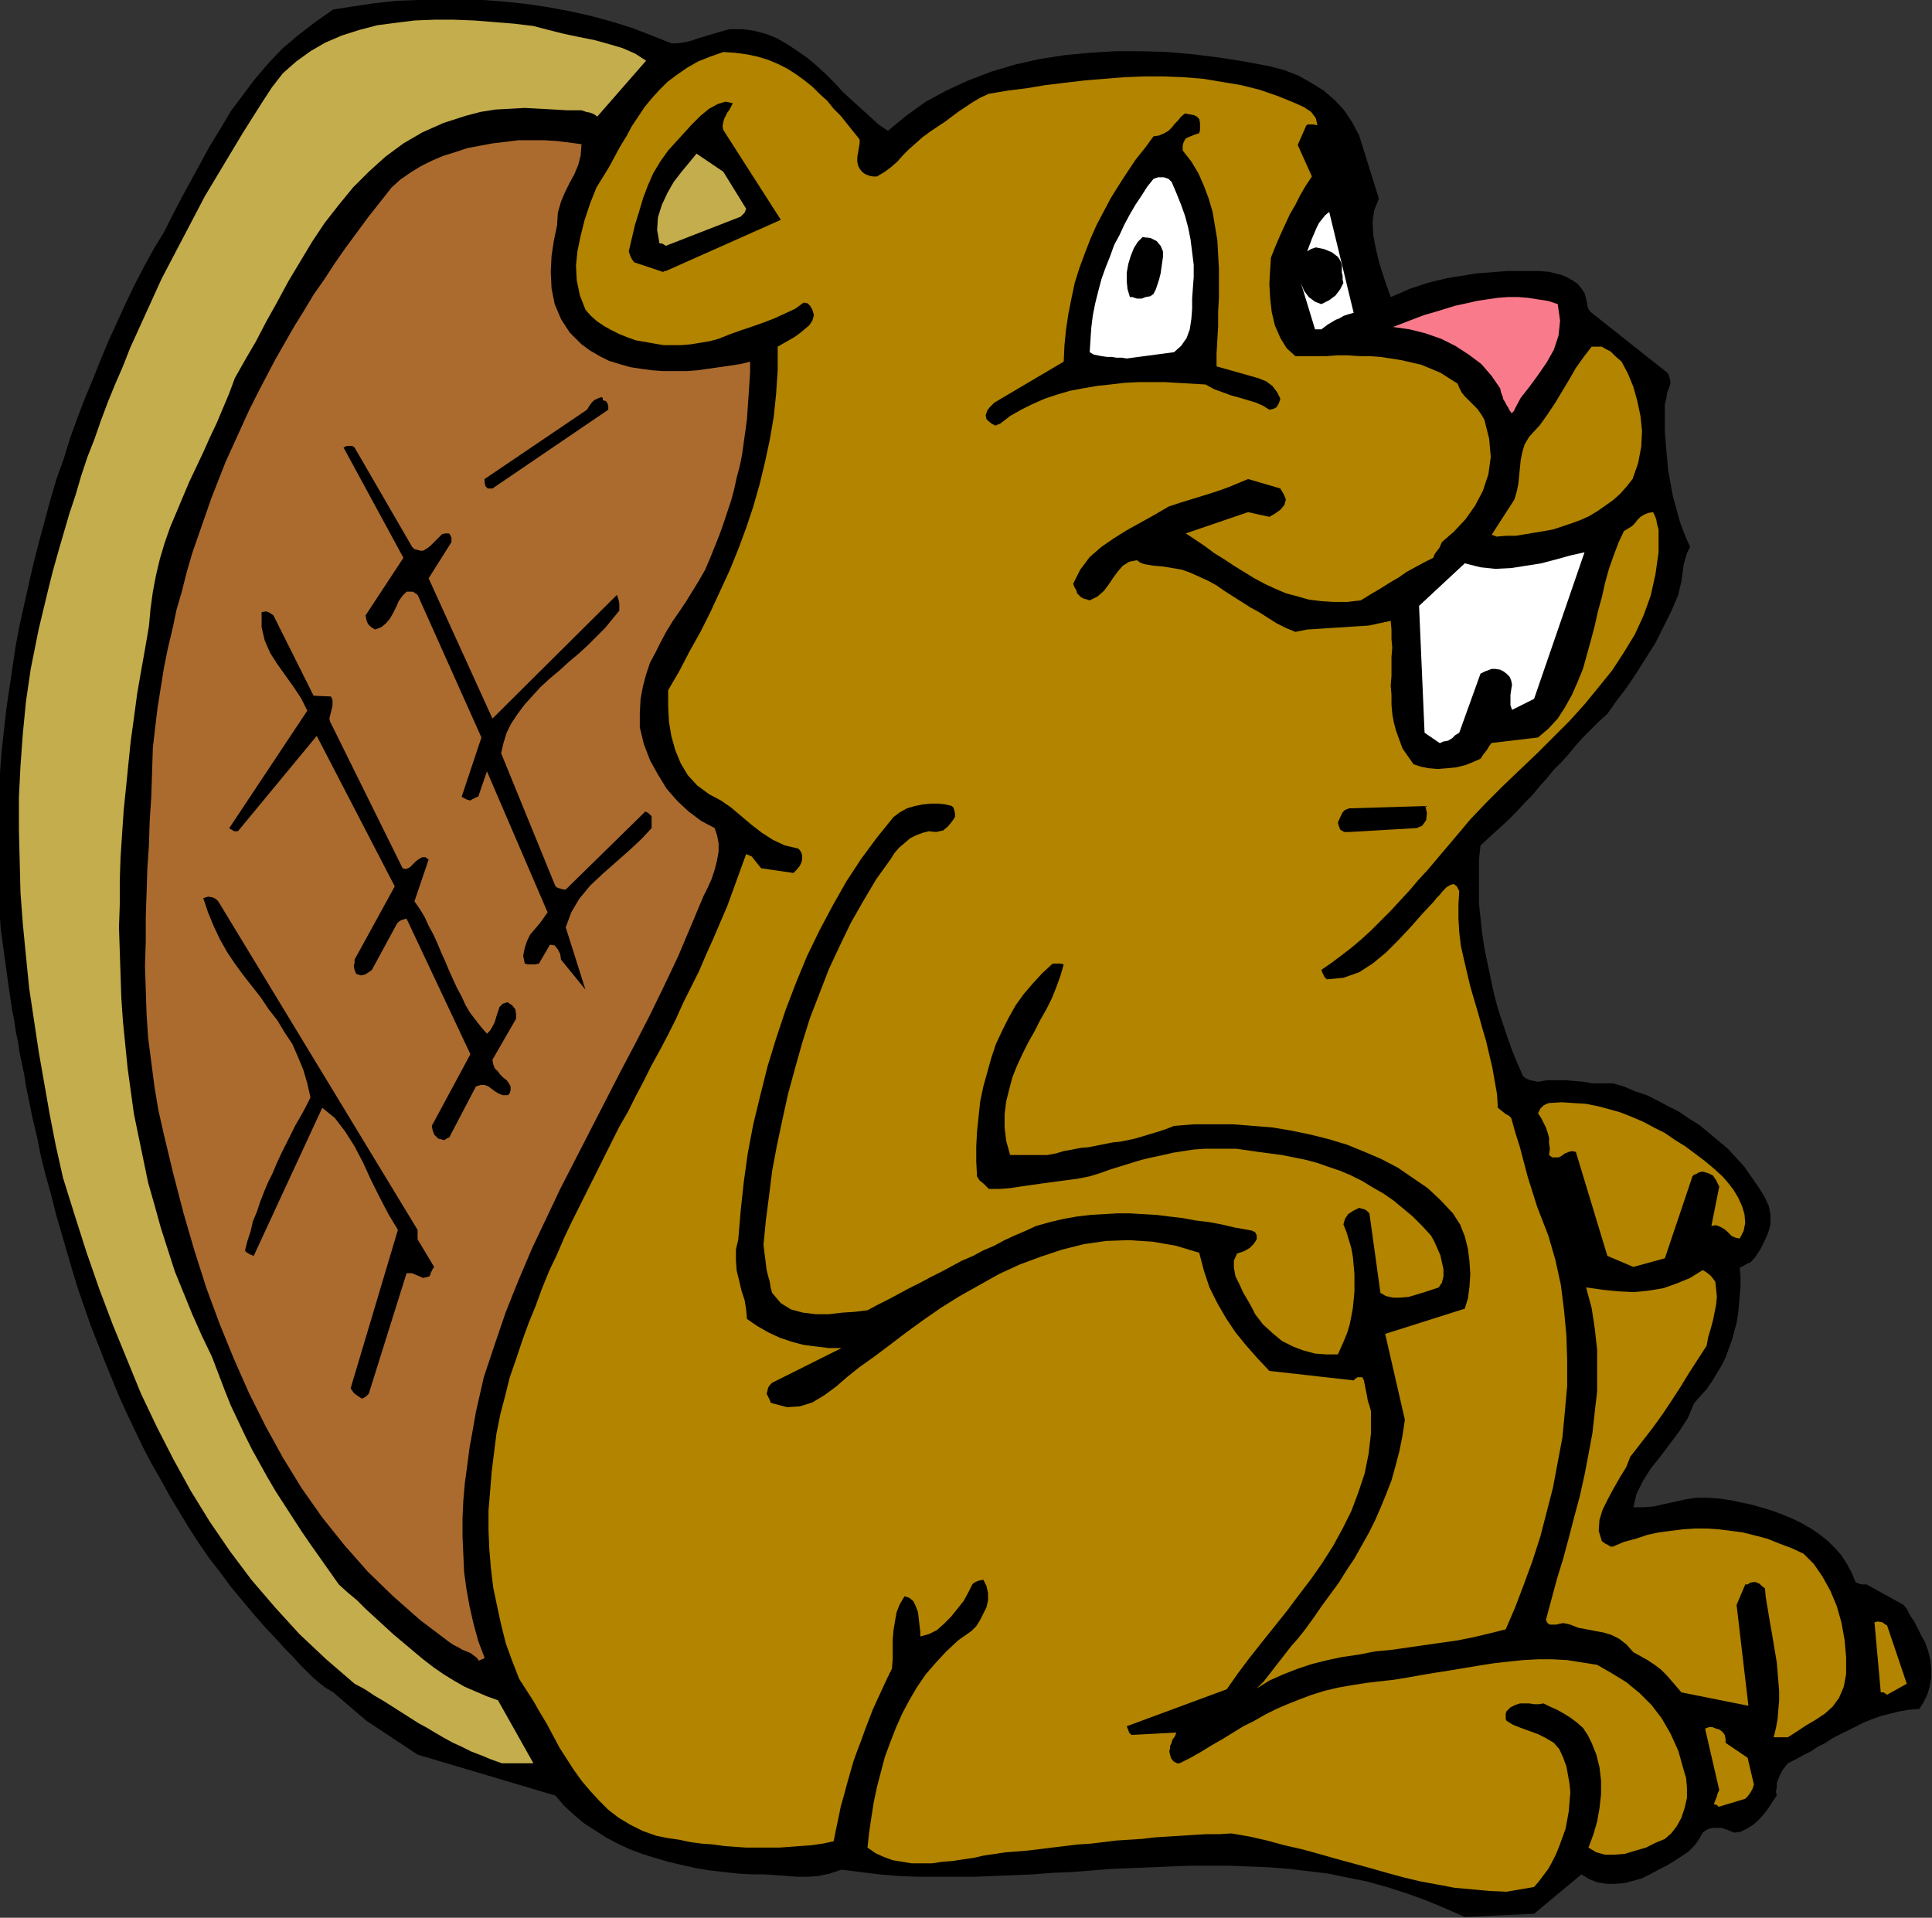
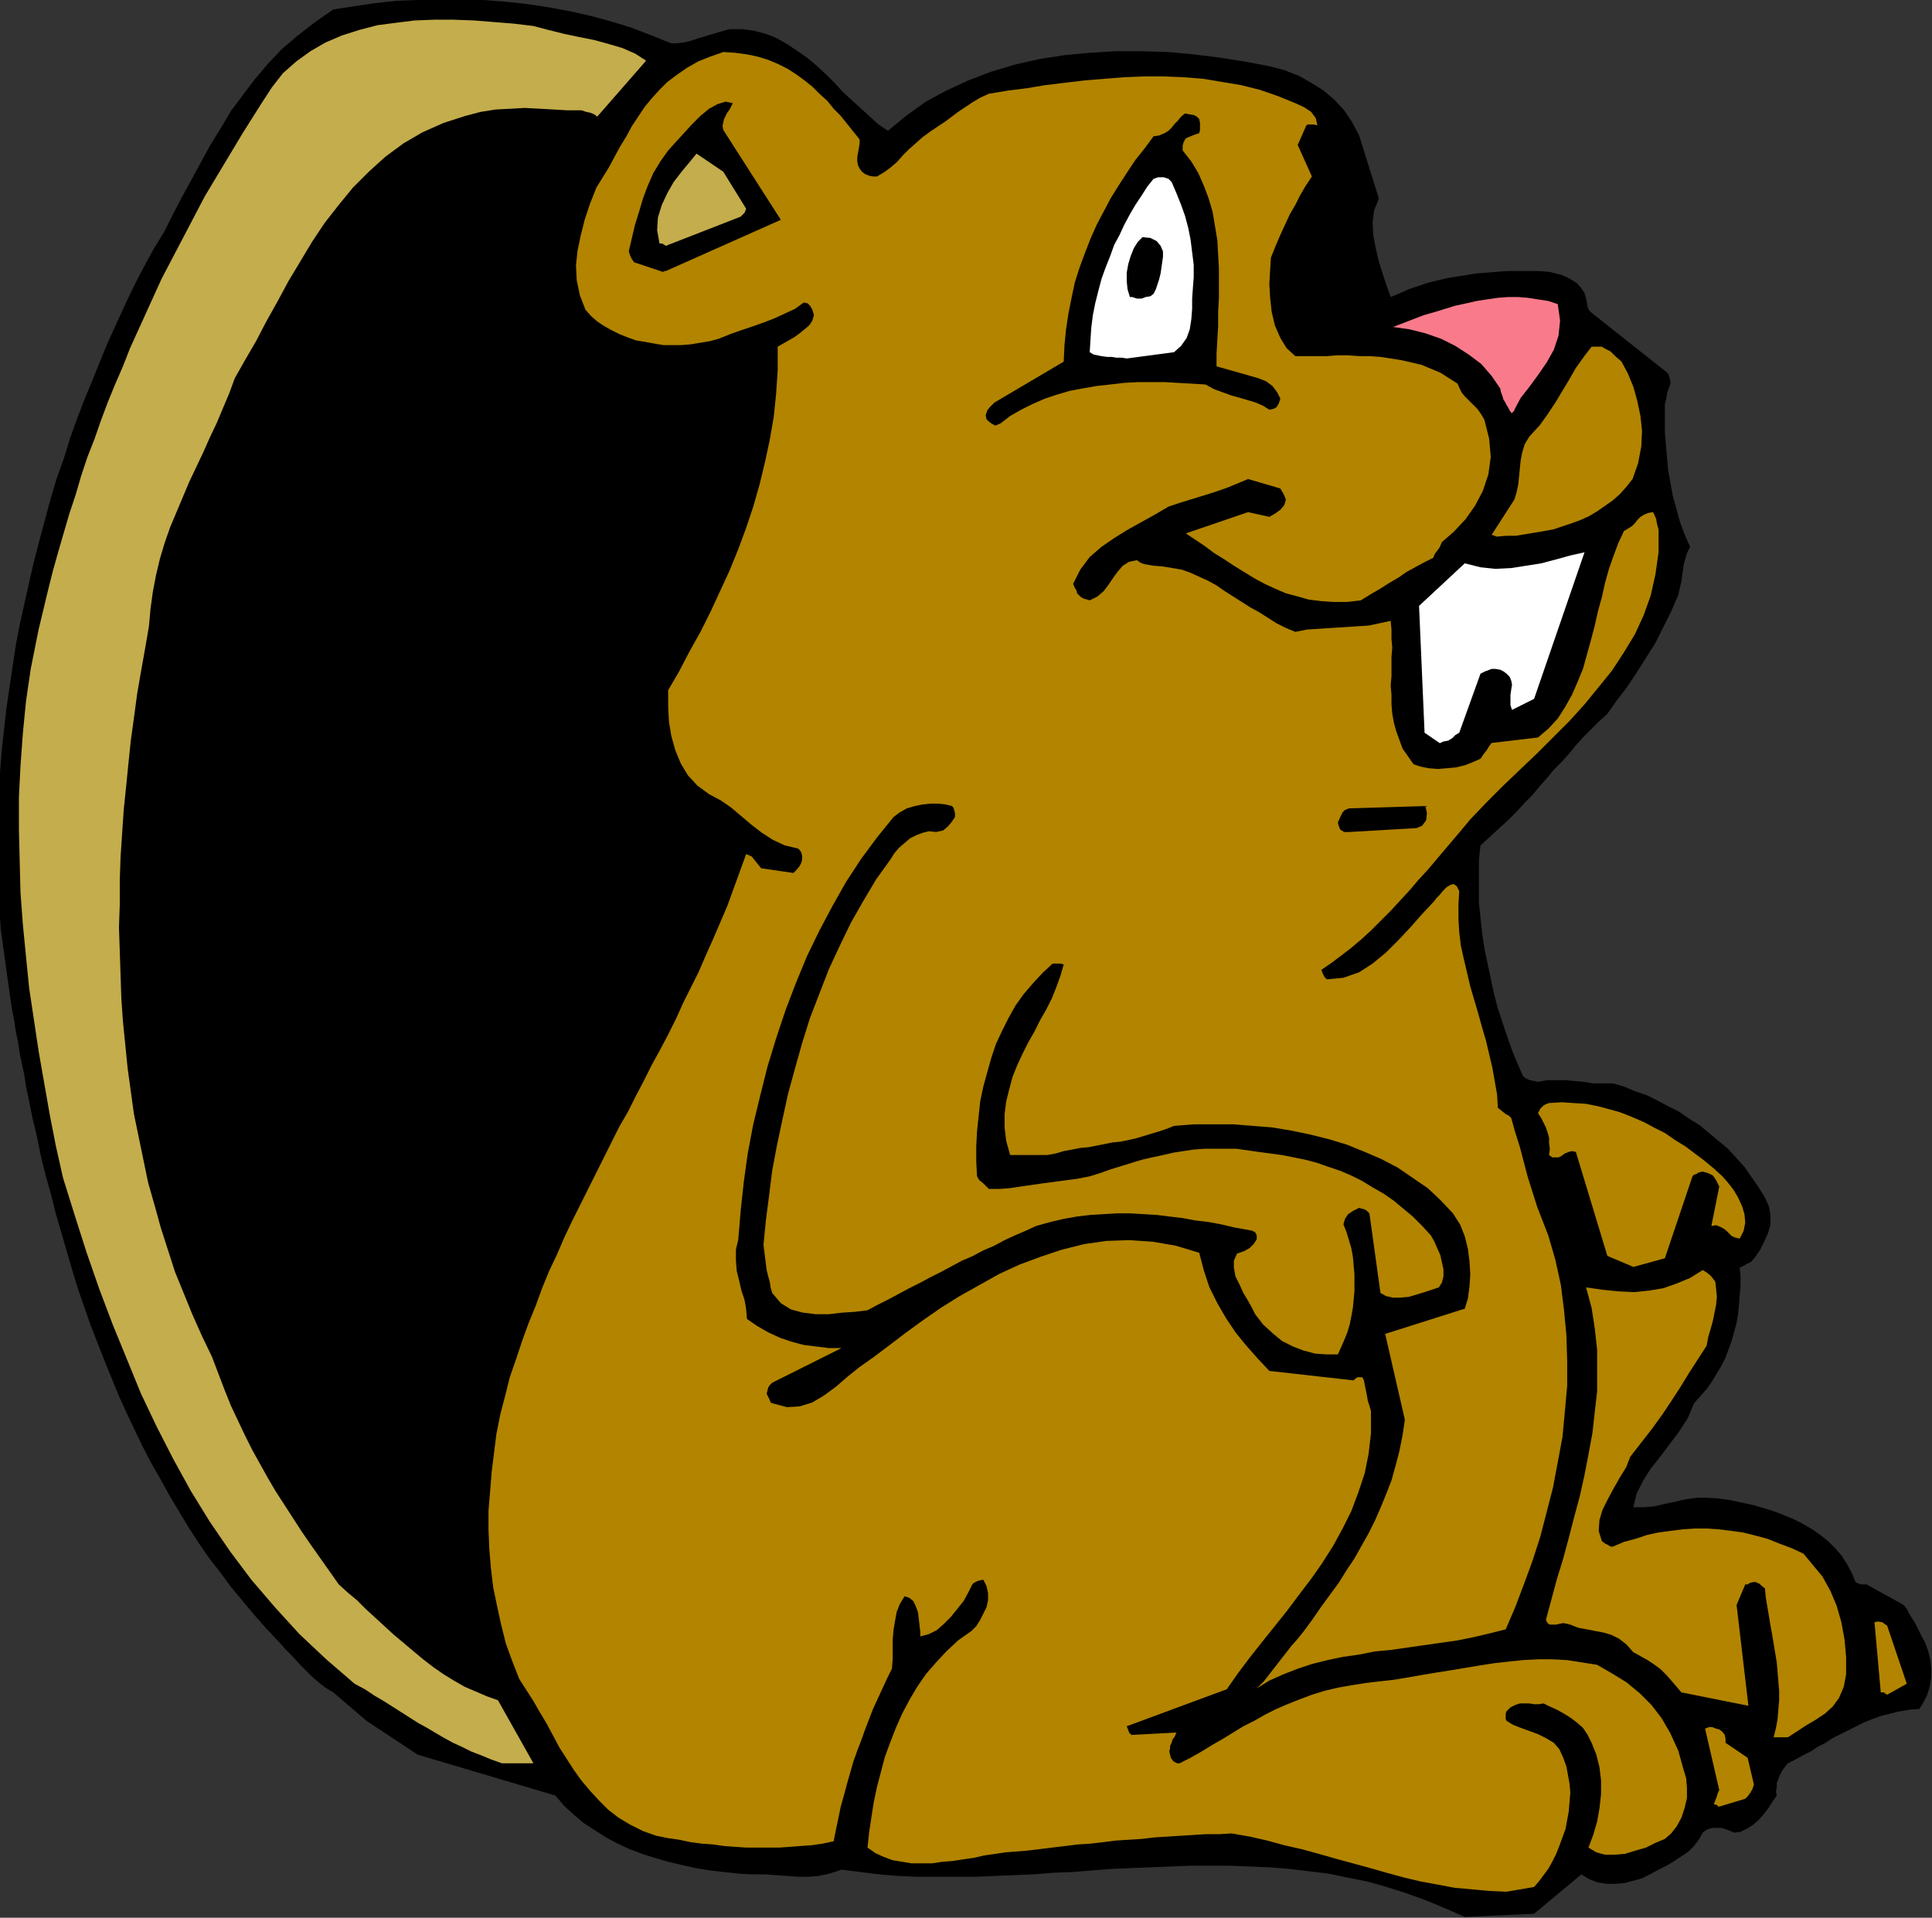
<svg xmlns="http://www.w3.org/2000/svg" xmlns:ns1="http://sodipodi.sourceforge.net/DTD/sodipodi-0.dtd" xmlns:ns2="http://www.inkscape.org/namespaces/inkscape" version="1.0" width="62.281mm" height="61.824mm" id="svg49" ns1:docname="AD003188.WMF">
  <rect width="100%" height="100%" fill="#333333" stroke="none" />
  <ns1:namedview pagecolor="#ffffff" bordercolor="#666666" borderopacity="1" objecttolerance="10" gridtolerance="10" guidetolerance="10" ns2:pageopacity="0" ns2:pageshadow="2" ns2:window-width="640" ns2:window-height="480" id="namedview51" />
  <defs id="defs3">
    <pattern id="WMFhbasepattern" patternUnits="userSpaceOnUse" width="6" height="6" x="0" y="0" />
  </defs>
  <path style="fill:#000000;fill-rule:evenodd;fill-opacity:1;stroke:none;" d="  M 178.464,233.568   L 186.912,233.184   L 192.672,228.384   L 193.632,228.96   L 194.592,229.344   L 195.744,229.536   L 196.8,229.536   L 197.952,229.44   L 199.008,229.152   L 200.064,228.864   L 201.024,228.384   L 202.08,227.808   L 203.04,227.328   L 204,226.752   L 204.864,226.176   L 205.728,225.6   L 206.4,224.928   L 206.976,224.16   L 207.456,223.296   L 207.84,223.008   L 208.224,222.816   L 208.704,222.72   L 209.28,222.72   L 209.76,222.72   L 210.336,222.912   L 210.816,223.104   L 211.296,223.296   L 212.064,223.2   L 212.832,222.816   L 213.6,222.336   L 214.272,221.76   L 214.944,220.992   L 215.52,220.224   L 216,219.456   L 216.48,218.784   L 216.384,218.304   L 216.48,217.728   L 216.48,217.248   L 216.672,216.768   L 216.864,216.288   L 217.152,215.712   L 217.44,215.328   L 217.824,214.848   L 218.784,214.368   L 219.648,213.888   L 220.608,213.408   L 221.472,212.832   L 222.432,212.352   L 223.296,211.776   L 224.256,211.296   L 225.216,210.816   L 226.176,210.336   L 227.136,209.856   L 228.096,209.472   L 229.152,209.088   L 230.304,208.8   L 231.456,208.512   L 232.608,208.32   L 233.856,208.224   L 234.336,207.456   L 234.816,206.496   L 235.104,205.536   L 235.296,204.384   L 235.296,203.328   L 235.2,202.272   L 234.912,201.12   L 234.528,200.064   L 234.144,199.392   L 233.856,198.816   L 233.568,198.24   L 233.28,197.664   L 232.896,197.088   L 232.608,196.608   L 232.32,196.032   L 231.936,195.552   L 227.424,193.056   L 227.136,193.056   L 226.848,193.056   L 226.464,192.96   L 226.08,192.768   L 225.6,191.616   L 225.024,190.56   L 224.352,189.504   L 223.584,188.64   L 222.72,187.776   L 221.76,187.008   L 220.8,186.336   L 219.648,185.664   L 218.496,185.088   L 217.344,184.608   L 216.096,184.128   L 214.848,183.744   L 213.504,183.36   L 212.16,183.072   L 210.816,182.784   L 209.472,182.592   L 208.032,182.496   L 206.688,182.496   L 205.344,182.688   L 204.096,182.976   L 202.752,183.264   L 201.504,183.552   L 200.256,183.648   L 199.008,183.648   L 199.392,182.016   L 200.16,180.48   L 201.12,178.944   L 202.272,177.504   L 203.424,175.968   L 204.576,174.432   L 205.632,172.8   L 206.4,170.976   L 207.168,170.112   L 207.936,169.248   L 208.608,168.288   L 209.184,167.328   L 209.76,166.368   L 210.24,165.408   L 210.624,164.352   L 211.008,163.296   L 211.296,162.24   L 211.584,161.184   L 211.776,160.032   L 211.872,158.976   L 211.968,157.824   L 212.064,156.768   L 212.064,155.616   L 211.968,154.464   L 212.16,154.368   L 212.544,154.176   L 212.832,153.984   L 213.312,153.792   L 213.888,153.12   L 214.464,152.256   L 214.944,151.296   L 215.424,150.24   L 215.712,149.184   L 215.712,148.032   L 215.52,146.976   L 215.04,145.92   L 214.272,144.672   L 213.408,143.424   L 212.544,142.176   L 211.584,141.12   L 210.528,139.968   L 209.376,139.008   L 208.224,138.048   L 207.072,137.088   L 205.824,136.32   L 204.576,135.456   L 203.232,134.784   L 201.984,134.112   L 200.64,133.44   L 199.2,132.96   L 197.856,132.384   L 196.512,132   L 195.264,132   L 194.016,132   L 192.96,131.808   L 191.808,131.712   L 190.752,131.616   L 189.6,131.616   L 188.544,131.616   L 187.392,131.808   L 186.912,131.712   L 186.432,131.616   L 185.952,131.424   L 185.568,131.136   L 184.896,129.6   L 184.224,127.968   L 183.648,126.336   L 183.072,124.608   L 182.496,122.88   L 182.016,121.056   L 181.632,119.232   L 181.248,117.408   L 180.864,115.584   L 180.576,113.664   L 180.384,111.84   L 180.192,110.016   L 180.192,108.192   L 180.192,106.464   L 180.192,104.736   L 180.384,103.008   L 181.536,101.952   L 182.688,100.896   L 183.744,99.936   L 184.8,98.88   L 185.76,97.824   L 186.72,96.864   L 187.584,95.808   L 188.448,94.848   L 189.312,93.792   L 190.272,92.832   L 191.136,91.872   L 192,90.816   L 192.864,89.856   L 193.824,88.896   L 194.784,87.936   L 195.84,86.976   L 196.992,85.344   L 198.24,83.712   L 199.392,81.984   L 200.544,80.16   L 201.696,78.336   L 202.656,76.416   L 203.616,74.496   L 204.48,72.48   L 204.672,71.616   L 204.864,70.848   L 204.96,70.08   L 205.056,69.408   L 205.152,68.736   L 205.344,68.064   L 205.536,67.392   L 205.92,66.624   L 205.44,65.568   L 205.056,64.608   L 204.672,63.552   L 204.384,62.496   L 204.096,61.44   L 203.808,60.384   L 203.616,59.328   L 203.424,58.272   L 203.232,57.216   L 203.136,56.064   L 203.04,55.008   L 202.944,53.856   L 202.848,52.704   L 202.848,51.552   L 202.848,50.4   L 202.848,49.248   L 203.04,48.48   L 203.136,47.808   L 203.328,47.328   L 203.52,46.752   L 203.52,46.464   L 203.424,46.08   L 203.328,45.696   L 203.136,45.408   L 193.92,38.112   L 193.632,37.824   L 193.44,37.44   L 193.344,36.864   L 193.248,36.384   L 193.056,35.712   L 192.672,35.136   L 192.192,34.56   L 191.616,34.176   L 190.944,33.792   L 190.272,33.504   L 189.504,33.312   L 188.736,33.12   L 187.488,33.024   L 186.144,33.024   L 184.896,33.024   L 183.648,33.024   L 182.4,33.12   L 181.152,33.216   L 179.904,33.312   L 178.752,33.504   L 177.504,33.696   L 176.352,33.888   L 175.104,34.176   L 173.952,34.464   L 172.8,34.848   L 171.648,35.232   L 170.592,35.712   L 169.44,36.192   L 168.96,34.848   L 168.48,33.408   L 168,31.872   L 167.616,30.24   L 167.328,28.704   L 167.232,27.072   L 167.424,25.632   L 168,24.192   L 165.6,16.512   L 164.736,14.88   L 163.776,13.44   L 162.624,12.192   L 161.28,11.04   L 159.744,10.08   L 158.208,9.216   L 156.48,8.544   L 154.656,8.064   L 151.584,7.488   L 148.512,7.008   L 145.44,6.624   L 142.272,6.336   L 139.104,6.24   L 135.936,6.24   L 132.768,6.432   L 129.696,6.72   L 126.624,7.2   L 123.648,7.872   L 120.768,8.736   L 117.984,9.792   L 115.296,11.04   L 112.8,12.384   L 110.4,14.112   L 108.192,15.936   L 107.04,15.168   L 105.984,14.208   L 104.928,13.248   L 103.872,12.288   L 102.72,11.232   L 101.664,10.08   L 100.608,9.024   L 99.456,7.968   L 98.304,7.008   L 97.056,6.144   L 95.904,5.376   L 94.56,4.608   L 93.312,4.128   L 91.872,3.744   L 90.432,3.552   L 88.896,3.552   L 87.84,3.84   L 86.88,4.128   L 85.92,4.416   L 84.96,4.704   L 84.096,4.992   L 83.232,5.184   L 82.464,5.28   L 81.792,5.28   L 79.392,4.32   L 76.896,3.36   L 74.4,2.592   L 71.904,1.92   L 69.312,1.344   L 66.72,0.864   L 64.128,0.48   L 61.44,0.192   L 58.848,0   L 56.16,-0.096   L 53.568,-0.096   L 50.88,0   L 48.288,0.096   L 45.696,0.384   L 43.104,0.768   L 40.608,1.152   L 38.4,2.688   L 36.288,4.32   L 34.368,5.952   L 32.64,7.776   L 31.008,9.696   L 29.568,11.616   L 28.128,13.536   L 26.88,15.648   L 25.632,17.664   L 24.48,19.776   L 23.328,21.888   L 22.176,24   L 21.024,26.208   L 19.968,28.32   L 18.72,30.336   L 17.568,32.448   L 16.416,34.656   L 15.36,36.864   L 14.304,39.168   L 13.248,41.472   L 12.288,43.776   L 11.328,46.176   L 10.368,48.48   L 9.408,50.976   L 8.544,53.376   L 7.776,55.872   L 6.912,58.272   L 6.144,60.864   L 5.472,63.36   L 4.8,65.856   L 4.128,68.448   L 3.552,70.944   L 2.976,73.536   L 2.4,76.128   L 1.92,78.624   L 1.536,81.216   L 1.152,83.808   L 0.768,86.4   L 0.48,88.992   L 0.192,91.584   L 0,94.176   L -0.096,96.672   L -0.192,99.264   L -0.288,101.76   L -0.288,104.352   L -0.288,106.848   L -0.192,109.344   L 0,111.84   L 0.096,113.28   L 0.288,114.624   L 0.48,116.064   L 0.672,117.408   L 0.864,118.848   L 1.056,120.192   L 1.248,121.536   L 1.44,122.88   L 1.728,124.32   L 1.92,125.664   L 2.208,127.008   L 2.4,128.352   L 2.688,129.696   L 2.976,131.04   L 3.168,132.384   L 3.456,133.728   L 3.936,136.128   L 4.512,138.528   L 4.992,140.928   L 5.568,143.232   L 6.24,145.632   L 6.816,147.936   L 7.488,150.24   L 8.16,152.544   L 8.832,154.848   L 9.504,157.056   L 10.272,159.264   L 11.04,161.472   L 11.904,163.68   L 12.768,165.888   L 13.632,168   L 14.496,170.112   L 15.456,172.224   L 16.416,174.24   L 17.376,176.256   L 18.432,178.272   L 19.584,180.288   L 20.64,182.208   L 21.792,184.128   L 22.944,186.048   L 24.192,187.968   L 25.44,189.792   L 26.784,191.52   L 28.128,193.344   L 29.568,195.072   L 31.008,196.8   L 32.448,198.432   L 33.984,200.064   L 34.848,201.024   L 35.712,201.888   L 36.48,202.752   L 37.248,203.52   L 38.016,204.288   L 38.784,204.96   L 39.648,205.632   L 40.608,206.208   L 44.64,209.664   L 50.88,213.792   L 67.68,218.784   L 68.736,220.032   L 69.888,221.088   L 71.136,222.144   L 72.48,223.008   L 73.824,223.872   L 75.264,224.64   L 76.704,225.312   L 78.24,225.888   L 79.776,226.368   L 81.408,226.848   L 83.04,227.232   L 84.768,227.616   L 86.496,227.904   L 88.224,228.096   L 89.952,228.288   L 91.68,228.384   L 93.216,228.384   L 94.56,228.48   L 95.904,228.576   L 97.152,228.672   L 98.496,228.672   L 99.744,228.576   L 101.088,228.288   L 102.528,227.808   L 104.832,228.096   L 107.136,228.384   L 109.44,228.576   L 111.744,228.672   L 114.048,228.672   L 116.448,228.672   L 118.752,228.672   L 121.152,228.576   L 123.552,228.48   L 125.856,228.384   L 128.256,228.192   L 130.656,228.096   L 133.056,227.904   L 135.456,227.712   L 137.856,227.616   L 140.256,227.52   L 142.56,227.424   L 145.056,227.328   L 147.456,227.328   L 149.856,227.328   L 152.256,227.424   L 154.656,227.52   L 157.056,227.712   L 159.456,228   L 161.856,228.288   L 164.16,228.768   L 166.56,229.248   L 168.96,229.92   L 171.36,230.688   L 173.76,231.552   L 176.064,232.512   L 178.464,233.568  z " id="path5" />
  <path style="fill:#b28400;fill-rule:evenodd;fill-opacity:1;stroke:none;" d="  M 183.552,230.496   L 186.912,229.92   L 187.488,229.248   L 188.064,228.48   L 188.64,227.712   L 189.12,226.848   L 189.6,225.888   L 189.984,224.928   L 190.368,223.872   L 190.752,222.816   L 190.944,221.76   L 191.136,220.704   L 191.232,219.552   L 191.328,218.4   L 191.232,217.344   L 191.04,216.288   L 190.848,215.232   L 190.464,214.176   L 189.984,213.12   L 189.312,212.352   L 188.352,211.776   L 187.392,211.296   L 186.336,210.912   L 185.28,210.528   L 184.32,210.144   L 183.552,209.664   L 183.456,209.472   L 183.456,209.184   L 183.456,208.8   L 183.552,208.512   L 184.032,208.032   L 184.608,207.744   L 185.184,207.552   L 185.76,207.552   L 186.336,207.552   L 186.912,207.648   L 187.488,207.648   L 188.064,207.552   L 188.832,207.936   L 189.696,208.32   L 190.56,208.8   L 191.328,209.28   L 192.096,209.856   L 192.864,210.528   L 193.44,211.392   L 193.92,212.352   L 194.496,213.792   L 194.88,215.328   L 195.072,216.96   L 195.072,218.592   L 194.88,220.32   L 194.592,221.952   L 194.112,223.584   L 193.536,225.12   L 194.496,225.696   L 195.552,225.984   L 196.704,225.984   L 197.952,225.888   L 199.2,225.504   L 200.544,225.12   L 201.696,224.544   L 202.848,224.064   L 203.616,223.392   L 204.288,222.528   L 204.864,221.472   L 205.248,220.32   L 205.536,219.072   L 205.536,217.824   L 205.44,216.672   L 205.152,215.712   L 204.48,213.312   L 203.52,211.2   L 202.464,209.376   L 201.216,207.744   L 199.776,206.304   L 198.144,204.96   L 196.416,203.904   L 194.592,202.848   L 192.768,202.56   L 190.944,202.272   L 189.12,202.176   L 187.392,202.176   L 185.568,202.272   L 183.744,202.464   L 182.016,202.656   L 180.192,202.944   L 178.464,203.232   L 176.736,203.52   L 174.912,203.808   L 173.184,204.096   L 171.552,204.384   L 169.824,204.672   L 168.096,204.864   L 166.464,205.056   L 164.64,205.344   L 163.008,205.632   L 161.376,206.016   L 159.84,206.496   L 158.304,207.072   L 156.864,207.648   L 155.52,208.224   L 154.176,208.896   L 152.832,209.664   L 151.488,210.336   L 150.24,211.104   L 148.992,211.872   L 147.648,212.64   L 146.4,213.408   L 145.056,214.176   L 143.712,214.848   L 143.424,214.848   L 143.04,214.656   L 142.848,214.464   L 142.656,214.176   L 142.56,213.792   L 142.464,213.408   L 142.56,213.024   L 142.56,212.736   L 142.752,212.352   L 142.848,211.968   L 143.136,211.584   L 143.328,211.104   L 137.856,211.392   L 137.76,211.296   L 137.568,211.104   L 137.472,210.816   L 137.28,210.336   L 149.472,205.824   L 150.816,203.904   L 152.256,201.984   L 153.696,200.16   L 155.232,198.24   L 156.768,196.32   L 158.208,194.4   L 159.744,192.384   L 161.088,190.464   L 162.432,188.352   L 163.584,186.24   L 164.64,184.128   L 165.504,181.824   L 166.272,179.52   L 166.752,177.12   L 167.04,174.624   L 167.04,171.936   L 166.848,171.264   L 166.656,170.688   L 166.56,170.112   L 166.464,169.632   L 166.368,169.152   L 166.272,168.672   L 166.176,168.192   L 165.984,167.808   L 165.696,167.808   L 165.408,167.808   L 165.12,168   L 164.928,168.192   L 154.656,167.04   L 153.216,165.504   L 151.776,163.872   L 150.528,162.336   L 149.376,160.608   L 148.32,158.784   L 147.36,156.864   L 146.688,154.848   L 146.112,152.64   L 143.232,151.776   L 140.448,151.296   L 137.568,151.104   L 134.784,151.2   L 132.096,151.584   L 129.408,152.256   L 126.816,153.12   L 124.224,154.08   L 121.728,155.232   L 119.328,156.576   L 116.928,157.92   L 114.624,159.36   L 112.416,160.896   L 110.304,162.432   L 108.288,163.968   L 106.368,165.408   L 104.736,166.56   L 103.296,167.712   L 101.856,168.96   L 100.416,170.016   L 98.976,170.88   L 97.44,171.36   L 95.904,171.456   L 94.08,170.976   L 93.888,170.88   L 93.792,170.592   L 93.6,170.208   L 93.408,169.824   L 93.504,169.44   L 93.6,169.056   L 93.792,168.768   L 94.08,168.48   L 102.528,164.256   L 100.992,164.256   L 99.456,164.064   L 97.92,163.872   L 96.48,163.488   L 95.04,163.008   L 93.6,162.336   L 92.256,161.568   L 91.008,160.704   L 90.912,159.552   L 90.72,158.4   L 90.336,157.248   L 90.048,156   L 89.76,154.848   L 89.664,153.6   L 89.664,152.256   L 89.952,151.008   L 90.24,147.552   L 90.624,144   L 91.104,140.544   L 91.776,136.992   L 92.64,133.44   L 93.504,129.984   L 94.56,126.528   L 95.712,123.072   L 96.96,119.808   L 98.304,116.544   L 99.84,113.376   L 101.472,110.304   L 103.104,107.424   L 104.928,104.64   L 106.848,102.048   L 108.864,99.552   L 109.632,98.976   L 110.496,98.496   L 111.456,98.208   L 112.416,98.016   L 113.376,97.92   L 114.336,97.92   L 115.2,98.016   L 115.968,98.208   L 116.16,98.4   L 116.256,98.688   L 116.352,99.072   L 116.352,99.552   L 115.968,100.128   L 115.488,100.704   L 114.912,101.184   L 114.048,101.376   L 113.184,101.28   L 112.416,101.472   L 111.648,101.76   L 110.88,102.144   L 110.208,102.72   L 109.536,103.296   L 108.96,103.968   L 108.48,104.736   L 106.752,107.136   L 105.216,109.728   L 103.68,112.416   L 102.336,115.2   L 100.992,118.08   L 99.84,121.056   L 98.688,124.032   L 97.728,127.104   L 96.864,130.176   L 96,133.344   L 95.328,136.416   L 94.656,139.584   L 94.08,142.656   L 93.696,145.728   L 93.312,148.704   L 93.024,151.68   L 93.12,152.448   L 93.216,153.216   L 93.312,153.984   L 93.408,154.752   L 93.6,155.52   L 93.792,156.192   L 93.888,156.864   L 94.08,157.536   L 95.136,158.784   L 96.384,159.552   L 97.824,159.936   L 99.36,160.128   L 100.992,160.128   L 102.624,159.936   L 104.16,159.84   L 105.696,159.648   L 106.944,158.976   L 108.288,158.304   L 109.536,157.632   L 110.784,156.96   L 112.128,156.288   L 113.376,155.616   L 114.72,154.944   L 115.968,154.272   L 117.216,153.6   L 118.56,153.024   L 119.808,152.352   L 121.152,151.776   L 122.4,151.104   L 123.648,150.528   L 124.992,149.952   L 126.24,149.376   L 127.968,148.896   L 129.6,148.512   L 131.232,148.224   L 132.864,148.032   L 134.496,147.936   L 136.128,147.84   L 137.664,147.84   L 139.296,147.936   L 140.928,148.032   L 142.464,148.224   L 144.096,148.416   L 145.632,148.704   L 147.264,148.896   L 148.8,149.184   L 150.432,149.568   L 152.064,149.856   L 152.544,149.952   L 152.928,150.144   L 153.12,150.528   L 153.12,151.008   L 152.736,151.584   L 152.256,152.064   L 151.584,152.448   L 150.72,152.736   L 150.336,153.6   L 150.336,154.464   L 150.528,155.52   L 151.008,156.48   L 151.488,157.536   L 152.064,158.496   L 152.544,159.36   L 152.928,160.128   L 153.888,161.376   L 155.04,162.432   L 156.192,163.392   L 157.536,164.064   L 158.784,164.544   L 160.224,164.928   L 161.568,165.024   L 163.008,165.024   L 163.392,164.16   L 163.776,163.296   L 164.16,162.336   L 164.448,161.376   L 164.64,160.416   L 164.832,159.36   L 164.928,158.4   L 165.024,157.344   L 165.024,156.288   L 165.024,155.232   L 164.928,154.176   L 164.832,153.12   L 164.64,152.064   L 164.352,151.104   L 164.064,150.144   L 163.68,149.184   L 163.872,148.512   L 164.256,147.936   L 164.832,147.552   L 165.6,147.168   L 165.888,147.264   L 166.272,147.36   L 166.56,147.552   L 166.848,147.84   L 168.192,157.536   L 168.864,157.92   L 169.728,158.112   L 170.592,158.112   L 171.648,158.016   L 172.608,157.728   L 173.568,157.44   L 174.432,157.152   L 175.296,156.864   L 175.68,156.288   L 175.872,155.52   L 175.872,154.656   L 175.68,153.792   L 175.488,152.928   L 175.104,152.064   L 174.72,151.2   L 174.336,150.528   L 173.28,149.376   L 172.128,148.224   L 170.976,147.264   L 169.824,146.304   L 168.576,145.44   L 167.232,144.672   L 165.984,143.904   L 164.64,143.232   L 163.296,142.656   L 161.856,142.176   L 160.512,141.696   L 159.072,141.312   L 157.632,141.024   L 156.192,140.736   L 154.752,140.544   L 153.312,140.352   L 151.968,140.16   L 150.624,139.968   L 149.376,139.968   L 148.032,139.968   L 146.784,139.968   L 145.44,140.064   L 144.192,140.256   L 142.944,140.448   L 141.696,140.736   L 140.352,141.024   L 139.104,141.312   L 137.856,141.696   L 136.608,142.08   L 135.36,142.464   L 134.016,142.944   L 132.768,143.328   L 131.328,143.616   L 129.888,143.808   L 128.448,144   L 127.008,144.192   L 125.664,144.384   L 124.32,144.576   L 123.072,144.768   L 121.824,144.864   L 121.536,144.864   L 121.152,144.864   L 120.768,144.864   L 120.48,144.864   L 120.192,144.576   L 119.808,144.192   L 119.328,143.808   L 119.04,143.328   L 118.944,141.504   L 118.944,139.68   L 119.04,137.856   L 119.232,136.032   L 119.424,134.208   L 119.808,132.384   L 120.288,130.656   L 120.768,128.928   L 121.344,127.2   L 122.112,125.568   L 122.88,124.032   L 123.744,122.496   L 124.704,121.152   L 125.856,119.808   L 127.008,118.56   L 128.256,117.408   L 128.544,117.408   L 128.832,117.408   L 129.216,117.408   L 129.6,117.504   L 129.216,118.848   L 128.736,120.192   L 128.16,121.632   L 127.488,122.976   L 126.72,124.32   L 126.048,125.664   L 125.28,127.008   L 124.608,128.352   L 123.936,129.792   L 123.36,131.232   L 122.976,132.672   L 122.592,134.208   L 122.4,135.744   L 122.4,137.376   L 122.592,139.008   L 123.072,140.736   L 127.584,140.736   L 128.64,140.544   L 129.6,140.256   L 130.656,140.064   L 131.616,139.872   L 132.672,139.776   L 133.632,139.584   L 134.592,139.392   L 135.552,139.2   L 136.512,139.104   L 137.472,138.912   L 138.336,138.72   L 139.296,138.432   L 140.256,138.144   L 141.216,137.856   L 142.08,137.568   L 143.04,137.184   L 145.44,136.992   L 147.84,136.992   L 150.24,136.992   L 152.64,137.184   L 155.04,137.376   L 157.344,137.76   L 159.648,138.24   L 161.952,138.816   L 164.16,139.488   L 166.272,140.352   L 168.288,141.216   L 170.304,142.272   L 172.128,143.52   L 173.952,144.768   L 175.488,146.208   L 177.024,147.84   L 177.888,149.184   L 178.464,150.624   L 178.848,152.16   L 179.04,153.696   L 179.136,155.232   L 179.04,156.768   L 178.848,158.208   L 178.464,159.456   L 168.768,162.528   L 171.168,172.992   L 170.88,174.912   L 170.496,176.832   L 170.016,178.656   L 169.536,180.384   L 168.864,182.112   L 168.192,183.744   L 167.52,185.28   L 166.752,186.816   L 165.888,188.352   L 165.024,189.888   L 164.064,191.328   L 163.104,192.864   L 162.048,194.304   L 160.992,195.744   L 159.936,197.28   L 158.88,198.72   L 158.112,199.68   L 157.344,200.544   L 156.672,201.408   L 156,202.272   L 155.328,203.136   L 154.656,204   L 153.984,204.864   L 153.12,205.728   L 154.656,204.768   L 156.384,204   L 158.112,203.328   L 159.84,202.752   L 161.76,202.272   L 163.584,201.888   L 165.6,201.6   L 167.52,201.216   L 169.536,201.024   L 171.552,200.736   L 173.568,200.448   L 175.584,200.16   L 177.6,199.872   L 179.52,199.488   L 181.536,199.008   L 183.456,198.528   L 184.608,195.84   L 185.664,193.056   L 186.72,190.176   L 187.68,187.2   L 188.448,184.224   L 189.216,181.248   L 189.792,178.176   L 190.368,175.104   L 190.656,172.032   L 190.944,168.864   L 190.944,165.792   L 190.848,162.72   L 190.56,159.648   L 190.176,156.576   L 189.504,153.504   L 188.64,150.528   L 187.968,148.8   L 187.296,147.072   L 186.72,145.248   L 186.144,143.424   L 185.664,141.6   L 185.184,139.776   L 184.608,137.952   L 184.128,136.224   L 183.84,135.936   L 183.456,135.744   L 182.976,135.36   L 182.496,134.976   L 182.4,133.344   L 182.112,131.712   L 181.824,130.08   L 181.44,128.448   L 181.056,126.816   L 180.576,125.184   L 180.096,123.456   L 179.616,121.824   L 179.136,120.192   L 178.752,118.56   L 178.368,116.928   L 177.984,115.2   L 177.792,113.568   L 177.696,111.936   L 177.696,110.208   L 177.792,108.576   L 177.504,108   L 177.12,107.712   L 176.736,107.808   L 176.256,108.096   L 175.776,108.576   L 175.392,109.056   L 175.008,109.44   L 174.72,109.824   L 173.28,111.36   L 171.84,112.992   L 170.4,114.528   L 168.864,116.064   L 167.232,117.408   L 165.6,118.464   L 163.68,119.136   L 161.664,119.328   L 161.568,119.232   L 161.376,119.04   L 161.184,118.656   L 160.992,118.176   L 162.24,117.312   L 163.392,116.448   L 164.64,115.488   L 165.888,114.432   L 167.04,113.376   L 168.192,112.224   L 169.44,110.976   L 170.592,109.728   L 171.744,108.48   L 172.8,107.232   L 173.952,105.984   L 175.008,104.736   L 176.064,103.488   L 177.12,102.24   L 178.176,100.992   L 179.136,99.84   L 181.152,97.728   L 183.168,95.712   L 185.28,93.696   L 187.296,91.776   L 189.312,89.76   L 191.232,87.84   L 193.056,85.824   L 194.784,83.712   L 196.416,81.696   L 197.856,79.488   L 199.2,77.28   L 200.256,74.976   L 201.12,72.576   L 201.696,69.984   L 202.08,67.296   L 202.08,64.512   L 201.888,63.84   L 201.792,63.264   L 201.6,62.784   L 201.408,62.4   L 200.832,62.496   L 200.352,62.688   L 199.872,62.976   L 199.488,63.36   L 199.2,63.744   L 198.816,64.128   L 198.336,64.416   L 197.856,64.704   L 197.184,66.144   L 196.608,67.68   L 196.032,69.312   L 195.552,71.04   L 195.168,72.768   L 194.688,74.496   L 194.304,76.224   L 193.824,78.048   L 193.344,79.776   L 192.864,81.504   L 192.192,83.136   L 191.52,84.672   L 190.656,86.208   L 189.792,87.552   L 188.64,88.8   L 187.392,89.856   L 181.728,90.528   L 181.44,90.912   L 181.152,91.392   L 180.768,91.872   L 180.384,92.448   L 179.52,92.832   L 178.56,93.216   L 177.408,93.504   L 176.352,93.6   L 175.2,93.696   L 174.048,93.6   L 173.088,93.408   L 172.224,93.12   L 171.552,92.16   L 170.88,91.2   L 170.496,90.144   L 170.112,89.088   L 169.824,88.032   L 169.632,86.976   L 169.536,85.824   L 169.536,84.672   L 169.44,83.52   L 169.536,82.368   L 169.536,81.216   L 169.536,80.064   L 169.632,78.912   L 169.536,77.856   L 169.536,76.704   L 169.44,75.648   L 168.096,75.936   L 166.752,76.224   L 165.216,76.32   L 163.776,76.416   L 162.24,76.512   L 160.8,76.608   L 159.264,76.704   L 157.824,76.992   L 156.672,76.512   L 155.52,75.936   L 154.464,75.264   L 153.408,74.592   L 152.352,74.016   L 151.296,73.344   L 150.24,72.672   L 149.184,72   L 148.224,71.328   L 147.168,70.752   L 146.112,70.272   L 145.056,69.792   L 144,69.408   L 142.848,69.216   L 141.696,69.024   L 140.544,68.928   L 139.968,68.832   L 139.392,68.736   L 138.912,68.544   L 138.528,68.256   L 137.568,68.448   L 136.8,68.928   L 136.224,69.6   L 135.648,70.368   L 135.072,71.232   L 134.496,72   L 133.728,72.672   L 132.768,73.152   L 132.48,73.056   L 132.096,72.96   L 131.712,72.768   L 131.424,72.48   L 131.232,72.288   L 131.136,71.904   L 130.944,71.616   L 130.752,71.136   L 131.616,69.408   L 132.768,67.872   L 134.208,66.624   L 135.744,65.568   L 137.28,64.608   L 139.008,63.648   L 140.736,62.688   L 142.368,61.728   L 143.808,61.248   L 145.056,60.864   L 146.304,60.48   L 147.552,60.096   L 148.704,59.712   L 149.76,59.328   L 150.912,58.848   L 152.064,58.368   L 156,59.52   L 156.096,59.712   L 156.288,60   L 156.48,60.384   L 156.672,60.864   L 156.48,61.536   L 156,62.112   L 155.328,62.592   L 154.656,62.976   L 152.064,62.4   L 144.48,64.992   L 145.632,65.76   L 146.784,66.528   L 147.936,67.392   L 149.184,68.16   L 150.336,68.928   L 151.584,69.696   L 152.832,70.464   L 154.08,71.136   L 155.328,71.712   L 156.672,72.288   L 158.112,72.672   L 159.456,73.056   L 160.992,73.248   L 162.528,73.344   L 164.16,73.344   L 165.792,73.152   L 167.04,72.384   L 168.192,71.712   L 169.248,71.04   L 170.4,70.368   L 171.36,69.696   L 172.416,69.12   L 173.472,68.544   L 174.624,67.968   L 174.816,67.488   L 175.104,67.104   L 175.392,66.72   L 175.68,66.048   L 177.12,64.8   L 178.56,63.264   L 179.712,61.632   L 180.672,59.808   L 181.344,57.792   L 181.632,55.68   L 181.44,53.472   L 180.864,51.168   L 180.48,50.496   L 180,49.824   L 179.52,49.344   L 178.944,48.768   L 178.464,48.288   L 178.08,47.808   L 177.792,47.232   L 177.6,46.752   L 176.544,46.08   L 175.488,45.408   L 174.336,44.928   L 173.184,44.448   L 171.936,44.16   L 170.688,43.872   L 169.44,43.68   L 168.192,43.488   L 166.848,43.392   L 165.6,43.392   L 164.256,43.296   L 162.912,43.296   L 161.664,43.392   L 160.32,43.392   L 159.072,43.392   L 157.824,43.392   L 156.768,42.432   L 156,41.184   L 155.328,39.648   L 154.944,38.016   L 154.752,36.288   L 154.656,34.56   L 154.752,32.928   L 154.848,31.392   L 155.424,29.952   L 156,28.608   L 156.576,27.36   L 157.152,26.112   L 157.824,24.96   L 158.4,23.808   L 159.072,22.656   L 159.84,21.504   L 158.112,17.664   L 159.168,15.264   L 159.36,15.168   L 159.648,15.168   L 160.032,15.168   L 160.512,15.264   L 160.32,14.4   L 159.744,13.632   L 158.88,13.056   L 157.824,12.576   L 155.712,11.712   L 153.504,10.944   L 151.2,10.368   L 148.896,9.984   L 146.592,9.6   L 144.192,9.408   L 141.792,9.312   L 139.392,9.312   L 136.992,9.408   L 134.592,9.6   L 132.192,9.792   L 129.792,10.08   L 127.392,10.368   L 125.088,10.752   L 122.784,11.04   L 120.48,11.424   L 119.424,11.904   L 118.464,12.48   L 117.6,13.056   L 116.736,13.632   L 115.968,14.208   L 115.2,14.784   L 114.336,15.36   L 113.472,15.936   L 112.416,16.704   L 111.552,17.472   L 110.688,18.24   L 110.016,18.912   L 109.344,19.68   L 108.576,20.352   L 107.808,20.928   L 106.848,21.504   L 106.368,21.504   L 105.888,21.408   L 105.408,21.216   L 105.024,20.928   L 104.736,20.544   L 104.544,20.16   L 104.448,19.68   L 104.448,19.104   L 104.544,18.624   L 104.64,18.048   L 104.736,17.472   L 104.736,16.992   L 103.968,16.032   L 103.2,15.072   L 102.432,14.112   L 101.568,13.248   L 100.8,12.288   L 99.84,11.424   L 98.976,10.56   L 98.016,9.792   L 96.96,9.024   L 95.904,8.352   L 94.752,7.776   L 93.6,7.296   L 92.352,6.912   L 91.008,6.624   L 89.568,6.432   L 88.128,6.336   L 86.496,6.912   L 85.056,7.488   L 83.712,8.256   L 82.464,9.12   L 81.312,9.984   L 80.352,10.944   L 79.392,12   L 78.528,13.056   L 77.76,14.208   L 76.992,15.36   L 76.32,16.608   L 75.552,17.856   L 74.88,19.104   L 74.208,20.352   L 73.44,21.6   L 72.672,22.848   L 71.904,24.768   L 71.232,26.784   L 70.752,28.704   L 70.368,30.528   L 70.176,32.352   L 70.272,34.176   L 70.656,36   L 71.328,37.728   L 72,38.496   L 72.768,39.168   L 73.632,39.744   L 74.496,40.224   L 75.456,40.704   L 76.416,41.088   L 77.472,41.472   L 78.624,41.664   L 79.68,41.856   L 80.832,42.048   L 81.888,42.048   L 83.04,42.048   L 84.192,41.952   L 85.344,41.76   L 86.496,41.568   L 87.552,41.28   L 88.992,40.704   L 90.336,40.224   L 91.776,39.744   L 93.12,39.264   L 94.368,38.784   L 95.616,38.208   L 96.864,37.632   L 97.92,36.864   L 98.4,36.96   L 98.688,37.248   L 98.976,37.728   L 99.168,38.4   L 98.976,39.072   L 98.592,39.648   L 98.016,40.128   L 97.44,40.608   L 96.768,41.088   L 96.096,41.472   L 95.424,41.856   L 94.752,42.24   L 94.752,45.12   L 94.56,48   L 94.272,50.784   L 93.792,53.568   L 93.216,56.256   L 92.544,59.04   L 91.776,61.728   L 90.912,64.32   L 89.952,66.912   L 88.896,69.504   L 87.744,72   L 86.592,74.496   L 85.344,76.992   L 84,79.392   L 82.752,81.792   L 81.408,84.096   L 81.408,86.016   L 81.504,87.936   L 81.792,89.664   L 82.272,91.392   L 82.944,93.024   L 83.808,94.464   L 84.96,95.712   L 86.4,96.768   L 87.84,97.536   L 89.088,98.4   L 90.336,99.456   L 91.584,100.512   L 92.832,101.472   L 94.176,102.336   L 95.616,103.008   L 97.248,103.392   L 97.44,103.584   L 97.632,103.872   L 97.728,104.256   L 97.728,104.736   L 97.632,105.12   L 97.44,105.504   L 97.056,105.984   L 96.672,106.368   L 92.736,105.792   L 92.352,105.312   L 91.968,104.832   L 91.584,104.352   L 90.912,104.064   L 90.144,106.176   L 89.376,108.288   L 88.608,110.4   L 87.744,112.416   L 86.88,114.432   L 86.016,116.352   L 85.152,118.368   L 84.192,120.288   L 83.232,122.208   L 82.368,124.128   L 81.408,126.048   L 80.448,127.872   L 79.392,129.792   L 78.432,131.712   L 77.472,133.536   L 76.512,135.456   L 75.456,137.28   L 74.496,139.2   L 73.536,141.12   L 72.576,143.04   L 71.616,144.96   L 70.656,146.88   L 69.696,148.8   L 68.736,150.816   L 67.872,152.832   L 66.912,154.848   L 66.048,156.96   L 65.28,159.072   L 64.416,161.184   L 63.648,163.296   L 62.88,165.6   L 62.112,167.808   L 61.536,170.112   L 60.96,172.32   L 60.48,174.72   L 60.192,177.024   L 59.904,179.328   L 59.712,181.728   L 59.52,184.032   L 59.52,186.432   L 59.616,188.736   L 59.808,191.04   L 60.096,193.44   L 60.576,195.744   L 61.056,197.952   L 61.632,200.256   L 62.4,202.368   L 63.264,204.576   L 64.128,205.92   L 64.992,207.264   L 65.76,208.608   L 66.624,210.048   L 67.392,211.488   L 68.16,212.928   L 69.024,214.272   L 69.888,215.616   L 70.848,216.96   L 71.904,218.208   L 72.96,219.36   L 74.112,220.512   L 75.36,221.472   L 76.8,222.336   L 78.336,223.104   L 79.968,223.68   L 81.408,223.968   L 82.752,224.16   L 84.096,224.448   L 85.536,224.64   L 86.88,224.736   L 88.224,224.928   L 89.568,225.024   L 90.912,225.12   L 92.256,225.12   L 93.6,225.12   L 94.944,225.12   L 96.288,225.024   L 97.536,224.928   L 98.88,224.832   L 100.224,224.64   L 101.568,224.352   L 101.856,222.912   L 102.144,221.568   L 102.432,220.128   L 102.816,218.784   L 103.2,217.344   L 103.584,216   L 103.968,214.656   L 104.448,213.312   L 104.928,212.064   L 105.408,210.72   L 105.888,209.472   L 106.368,208.224   L 106.944,206.976   L 107.52,205.728   L 108.096,204.48   L 108.672,203.328   L 108.768,202.08   L 108.768,200.928   L 108.768,199.776   L 108.864,198.624   L 109.056,197.472   L 109.248,196.416   L 109.632,195.456   L 110.208,194.496   L 110.784,194.688   L 111.264,195.072   L 111.552,195.648   L 111.84,196.416   L 111.936,197.184   L 112.032,198.048   L 112.128,198.816   L 112.128,199.392   L 113.184,199.104   L 114.144,198.624   L 115.008,197.856   L 115.872,196.992   L 116.64,196.032   L 117.408,195.072   L 117.984,194.016   L 118.464,193.056   L 118.656,192.864   L 119.04,192.672   L 119.328,192.576   L 119.808,192.48   L 120.192,193.248   L 120.384,194.112   L 120.384,194.976   L 120.192,195.84   L 119.808,196.608   L 119.424,197.376   L 118.944,198.144   L 118.368,198.72   L 116.736,199.872   L 115.296,201.216   L 114.048,202.56   L 112.8,204   L 111.744,205.536   L 110.784,207.168   L 109.92,208.8   L 109.152,210.528   L 108.48,212.256   L 107.808,214.08   L 107.328,215.904   L 106.848,217.728   L 106.464,219.552   L 106.176,221.376   L 105.888,223.296   L 105.696,225.12   L 106.656,225.792   L 107.712,226.272   L 108.768,226.656   L 109.92,226.848   L 111.072,227.04   L 112.32,227.04   L 113.568,227.04   L 114.816,226.848   L 116.064,226.752   L 117.312,226.56   L 118.656,226.368   L 119.904,226.08   L 121.248,225.888   L 122.496,225.696   L 123.744,225.6   L 124.992,225.504   L 126.624,225.312   L 128.16,225.12   L 129.792,224.928   L 131.328,224.736   L 132.864,224.64   L 134.496,224.448   L 136.032,224.256   L 137.568,224.16   L 139.104,224.064   L 140.736,223.872   L 142.272,223.776   L 143.808,223.68   L 145.344,223.584   L 146.88,223.488   L 148.512,223.488   L 150.048,223.392   L 152.256,223.776   L 154.368,224.256   L 156.48,224.832   L 158.592,225.312   L 160.704,225.888   L 162.72,226.464   L 164.832,227.04   L 166.944,227.616   L 168.96,228.192   L 171.072,228.768   L 173.088,229.248   L 175.2,229.632   L 177.216,230.016   L 179.328,230.208   L 181.44,230.4   L 183.552,230.496  z " id="path7" />
  <path style="fill:#b28400;fill-rule:evenodd;fill-opacity:1;stroke:none;" d="  M 209.472,220.128   L 212.64,219.168   L 212.928,218.88   L 213.216,218.496   L 213.504,218.016   L 213.696,217.44   L 212.928,214.176   L 210.24,212.352   L 210.24,211.872   L 210.144,211.392   L 209.856,211.008   L 209.472,210.72   L 209.088,210.624   L 208.608,210.432   L 208.224,210.432   L 207.744,210.624   L 209.472,218.112   L 209.28,218.496   L 209.184,218.88   L 208.992,219.36   L 208.8,219.84   L 208.896,219.84   L 209.184,219.936   L 209.376,220.128   L 209.472,220.128  z " id="path9" />
  <path style="fill:#c4ad4c;fill-rule:evenodd;fill-opacity:1;stroke:none;" d="  M 61.152,214.848   L 64.992,214.848   L 60.672,207.168   L 59.328,206.688   L 57.984,206.112   L 56.64,205.536   L 55.296,204.768   L 54.048,204   L 52.8,203.136   L 51.552,202.176   L 50.4,201.216   L 49.152,200.16   L 48,199.2   L 46.848,198.144   L 45.696,197.088   L 44.544,196.032   L 43.488,194.976   L 42.336,194.016   L 41.28,193.056   L 40.128,191.424   L 38.976,189.792   L 37.824,188.16   L 36.768,186.624   L 35.712,184.992   L 34.656,183.36   L 33.6,181.728   L 32.64,180.096   L 31.68,178.368   L 30.72,176.64   L 29.856,174.912   L 28.992,173.088   L 28.128,171.264   L 27.36,169.344   L 26.592,167.328   L 25.824,165.312   L 24.576,162.72   L 23.424,160.128   L 22.368,157.536   L 21.312,154.944   L 20.448,152.256   L 19.584,149.568   L 18.816,146.784   L 18.048,144.096   L 17.472,141.312   L 16.896,138.528   L 16.32,135.744   L 15.936,132.96   L 15.552,130.176   L 15.264,127.296   L 14.976,124.416   L 14.784,121.632   L 14.688,118.752   L 14.592,115.872   L 14.496,112.992   L 14.592,110.208   L 14.592,107.328   L 14.688,104.448   L 14.88,101.568   L 15.072,98.688   L 15.36,95.904   L 15.648,93.024   L 15.936,90.24   L 16.32,87.456   L 16.704,84.576   L 17.184,81.792   L 17.664,79.104   L 18.144,76.32   L 18.336,74.208   L 18.624,72.096   L 19.008,70.08   L 19.488,68.064   L 20.064,66.144   L 20.736,64.224   L 21.504,62.4   L 22.272,60.576   L 23.04,58.752   L 23.904,56.928   L 24.768,55.104   L 25.536,53.376   L 26.4,51.552   L 27.168,49.728   L 27.936,47.904   L 28.608,46.08   L 29.856,43.872   L 31.2,41.568   L 32.448,39.168   L 33.792,36.768   L 35.136,34.272   L 36.576,31.872   L 38.016,29.472   L 39.552,27.168   L 41.28,24.96   L 43.008,22.848   L 44.928,20.928   L 46.944,19.104   L 49.152,17.472   L 51.456,16.128   L 54.048,14.976   L 56.736,14.112   L 58.56,13.632   L 60.384,13.344   L 62.208,13.248   L 63.936,13.152   L 65.76,13.248   L 67.488,13.344   L 69.12,13.44   L 70.848,13.44   L 71.424,13.632   L 71.904,13.728   L 72.384,13.92   L 72.768,14.208   L 78.72,7.392   L 77.376,6.528   L 75.84,5.856   L 74.208,5.376   L 72.48,4.896   L 70.56,4.512   L 68.736,4.128   L 66.816,3.648   L 64.992,3.168   L 62.592,2.88   L 60.192,2.688   L 57.792,2.496   L 55.296,2.4   L 52.896,2.4   L 50.496,2.496   L 48.192,2.784   L 45.984,3.072   L 43.776,3.648   L 41.664,4.32   L 39.648,5.184   L 37.824,6.24   L 36.096,7.488   L 34.464,8.928   L 33.12,10.656   L 31.872,12.576   L 30.72,14.4   L 29.568,16.224   L 28.416,18.144   L 27.264,20.064   L 26.112,21.984   L 24.96,23.904   L 23.904,25.92   L 22.848,27.936   L 21.792,29.952   L 20.736,31.968   L 19.68,33.984   L 18.72,36.096   L 17.76,38.208   L 16.8,40.32   L 15.84,42.432   L 14.976,44.64   L 14.016,46.848   L 13.152,48.96   L 12.288,51.264   L 11.52,53.472   L 10.656,55.68   L 9.888,57.984   L 9.216,60.288   L 8.448,62.592   L 7.776,64.896   L 7.104,67.2   L 6.432,69.6   L 5.856,71.904   L 5.28,74.304   L 4.704,76.704   L 4.224,79.104   L 3.744,81.504   L 3.168,85.44   L 2.784,89.376   L 2.496,93.312   L 2.304,97.152   L 2.304,101.088   L 2.4,104.928   L 2.496,108.768   L 2.784,112.608   L 3.168,116.544   L 3.552,120.384   L 4.128,124.224   L 4.704,128.064   L 5.376,131.904   L 6.048,135.744   L 6.816,139.68   L 7.68,143.52   L 9.12,148.128   L 10.56,152.64   L 12.096,157.056   L 13.728,161.376   L 15.456,165.6   L 17.184,169.824   L 19.104,173.856   L 21.12,177.792   L 23.232,181.632   L 25.536,185.376   L 28.032,189.024   L 30.624,192.48   L 33.504,195.84   L 36.48,199.104   L 39.744,202.176   L 43.2,205.152   L 44.448,205.824   L 45.6,206.592   L 46.752,207.264   L 47.808,207.936   L 48.864,208.608   L 49.92,209.28   L 50.976,209.952   L 52.032,210.528   L 52.992,211.104   L 54.144,211.776   L 55.2,212.352   L 56.256,212.832   L 57.408,213.408   L 58.656,213.888   L 59.808,214.368   L 61.152,214.848  z " id="path11" />
-   <path style="fill:#b28400;fill-rule:evenodd;fill-opacity:1;stroke:none;" d="  M 216.48,211.68   L 216.768,211.68   L 217.056,211.68   L 217.44,211.68   L 217.824,211.68   L 218.88,211.008   L 220.032,210.24   L 221.184,209.568   L 222.336,208.8   L 223.296,207.936   L 224.064,206.88   L 224.64,205.536   L 224.928,204   L 224.928,201.888   L 224.736,199.776   L 224.352,197.664   L 223.776,195.648   L 223.008,193.824   L 222.048,192.096   L 220.992,190.56   L 219.744,189.312   L 218.304,188.64   L 216.768,188.064   L 215.328,187.488   L 213.888,187.104   L 212.352,186.72   L 210.912,186.528   L 209.376,186.336   L 207.936,186.24   L 206.496,186.24   L 205.056,186.336   L 203.52,186.528   L 202.08,186.72   L 200.736,187.008   L 199.296,187.488   L 197.856,187.872   L 196.512,188.448   L 196.224,188.448   L 195.936,188.256   L 195.552,188.064   L 195.168,187.776   L 194.784,186.528   L 194.88,185.184   L 195.264,183.936   L 195.936,182.592   L 196.608,181.344   L 197.376,180   L 198.144,178.752   L 198.624,177.504   L 199.968,175.776   L 201.312,174.048   L 202.56,172.32   L 203.712,170.592   L 204.768,168.96   L 205.824,167.232   L 206.88,165.6   L 207.936,163.968   L 208.128,162.912   L 208.416,161.952   L 208.704,160.896   L 208.896,159.936   L 209.088,158.976   L 209.184,158.016   L 209.088,157.056   L 208.992,156.192   L 208.8,155.904   L 208.416,155.424   L 207.936,155.04   L 207.456,154.752   L 205.92,155.712   L 204.288,156.384   L 202.656,156.96   L 200.928,157.248   L 199.104,157.44   L 197.184,157.344   L 195.264,157.152   L 193.248,156.864   L 193.92,159.36   L 194.304,161.856   L 194.592,164.448   L 194.592,166.944   L 194.592,169.536   L 194.304,172.032   L 194.016,174.624   L 193.536,177.216   L 193.056,179.712   L 192.48,182.304   L 191.808,184.8   L 191.136,187.392   L 190.464,189.888   L 189.696,192.384   L 189.024,194.88   L 188.352,197.376   L 188.544,197.76   L 188.832,197.952   L 189.12,197.952   L 189.6,197.952   L 189.984,197.856   L 190.464,197.76   L 190.944,197.856   L 191.328,197.952   L 192.288,198.336   L 193.344,198.528   L 194.304,198.72   L 195.36,198.912   L 196.32,199.2   L 197.28,199.68   L 198.144,200.352   L 199.008,201.312   L 199.872,201.792   L 200.736,202.272   L 201.6,202.848   L 202.368,203.424   L 203.04,204.096   L 203.712,204.864   L 204.288,205.536   L 204.864,206.208   L 213.024,207.84   L 211.584,195.552   L 212.64,193.056   L 212.928,193.056   L 213.216,192.864   L 213.6,192.768   L 213.984,192.768   L 214.08,192.864   L 214.368,192.96   L 214.656,193.248   L 215.04,193.536   L 215.136,194.592   L 215.328,195.744   L 215.52,196.896   L 215.712,198.048   L 215.904,199.104   L 216.096,200.256   L 216.288,201.408   L 216.48,202.56   L 216.576,203.712   L 216.672,204.864   L 216.768,206.016   L 216.768,207.168   L 216.672,208.32   L 216.576,209.472   L 216.384,210.528   L 216.096,211.68   L 216.192,211.68   L 216.288,211.68   L 216.384,211.68   L 216.48,211.68  z " id="path13" />
+   <path style="fill:#b28400;fill-rule:evenodd;fill-opacity:1;stroke:none;" d="  M 216.48,211.68   L 216.768,211.68   L 217.056,211.68   L 217.44,211.68   L 217.824,211.68   L 218.88,211.008   L 220.032,210.24   L 221.184,209.568   L 222.336,208.8   L 223.296,207.936   L 224.064,206.88   L 224.64,205.536   L 224.928,204   L 224.928,201.888   L 224.736,199.776   L 224.352,197.664   L 223.776,195.648   L 223.008,193.824   L 222.048,192.096   L 219.744,189.312   L 218.304,188.64   L 216.768,188.064   L 215.328,187.488   L 213.888,187.104   L 212.352,186.72   L 210.912,186.528   L 209.376,186.336   L 207.936,186.24   L 206.496,186.24   L 205.056,186.336   L 203.52,186.528   L 202.08,186.72   L 200.736,187.008   L 199.296,187.488   L 197.856,187.872   L 196.512,188.448   L 196.224,188.448   L 195.936,188.256   L 195.552,188.064   L 195.168,187.776   L 194.784,186.528   L 194.88,185.184   L 195.264,183.936   L 195.936,182.592   L 196.608,181.344   L 197.376,180   L 198.144,178.752   L 198.624,177.504   L 199.968,175.776   L 201.312,174.048   L 202.56,172.32   L 203.712,170.592   L 204.768,168.96   L 205.824,167.232   L 206.88,165.6   L 207.936,163.968   L 208.128,162.912   L 208.416,161.952   L 208.704,160.896   L 208.896,159.936   L 209.088,158.976   L 209.184,158.016   L 209.088,157.056   L 208.992,156.192   L 208.8,155.904   L 208.416,155.424   L 207.936,155.04   L 207.456,154.752   L 205.92,155.712   L 204.288,156.384   L 202.656,156.96   L 200.928,157.248   L 199.104,157.44   L 197.184,157.344   L 195.264,157.152   L 193.248,156.864   L 193.92,159.36   L 194.304,161.856   L 194.592,164.448   L 194.592,166.944   L 194.592,169.536   L 194.304,172.032   L 194.016,174.624   L 193.536,177.216   L 193.056,179.712   L 192.48,182.304   L 191.808,184.8   L 191.136,187.392   L 190.464,189.888   L 189.696,192.384   L 189.024,194.88   L 188.352,197.376   L 188.544,197.76   L 188.832,197.952   L 189.12,197.952   L 189.6,197.952   L 189.984,197.856   L 190.464,197.76   L 190.944,197.856   L 191.328,197.952   L 192.288,198.336   L 193.344,198.528   L 194.304,198.72   L 195.36,198.912   L 196.32,199.2   L 197.28,199.68   L 198.144,200.352   L 199.008,201.312   L 199.872,201.792   L 200.736,202.272   L 201.6,202.848   L 202.368,203.424   L 203.04,204.096   L 203.712,204.864   L 204.288,205.536   L 204.864,206.208   L 213.024,207.84   L 211.584,195.552   L 212.64,193.056   L 212.928,193.056   L 213.216,192.864   L 213.6,192.768   L 213.984,192.768   L 214.08,192.864   L 214.368,192.96   L 214.656,193.248   L 215.04,193.536   L 215.136,194.592   L 215.328,195.744   L 215.52,196.896   L 215.712,198.048   L 215.904,199.104   L 216.096,200.256   L 216.288,201.408   L 216.48,202.56   L 216.576,203.712   L 216.672,204.864   L 216.768,206.016   L 216.768,207.168   L 216.672,208.32   L 216.576,209.472   L 216.384,210.528   L 216.096,211.68   L 216.192,211.68   L 216.288,211.68   L 216.384,211.68   L 216.48,211.68  z " id="path13" />
  <path style="fill:#b28400;fill-rule:evenodd;fill-opacity:1;stroke:none;" d="  M 229.92,206.496   L 232.32,205.152   L 229.92,198.048   L 229.728,197.952   L 229.344,197.664   L 228.768,197.568   L 228.384,197.664   L 229.152,206.208   L 229.344,206.208   L 229.536,206.208   L 229.632,206.304   L 229.92,206.496  z " id="path15" />
-   <path style="fill:#ab6b2f;fill-rule:evenodd;fill-opacity:1;stroke:none;" d="  M 59.04,201.984   L 58.272,199.968   L 57.696,197.856   L 57.216,195.744   L 56.832,193.632   L 56.544,191.52   L 56.448,189.312   L 56.352,187.2   L 56.352,184.992   L 56.448,182.88   L 56.64,180.672   L 56.928,178.56   L 57.216,176.352   L 57.6,174.24   L 57.984,172.032   L 58.464,169.92   L 58.944,167.808   L 60.288,163.776   L 61.632,159.84   L 63.168,156   L 64.8,152.16   L 66.528,148.512   L 68.256,144.864   L 70.08,141.312   L 71.904,137.76   L 73.728,134.208   L 75.552,130.656   L 77.376,127.2   L 79.2,123.648   L 80.928,120.096   L 82.656,116.448   L 84.192,112.8   L 85.728,109.152   L 86.208,108.192   L 86.688,107.136   L 87.072,105.984   L 87.36,104.832   L 87.552,103.776   L 87.552,102.72   L 87.36,101.76   L 87.072,100.896   L 85.44,100.032   L 83.904,98.88   L 82.56,97.632   L 81.216,96.096   L 80.16,94.368   L 79.2,92.64   L 78.432,90.624   L 77.952,88.608   L 77.952,86.88   L 78.048,85.152   L 78.336,83.616   L 78.72,82.176   L 79.2,80.736   L 79.872,79.488   L 80.544,78.144   L 81.216,76.896   L 81.984,75.648   L 82.848,74.4   L 83.616,73.248   L 84.384,72   L 85.152,70.752   L 85.92,69.408   L 86.496,68.064   L 87.072,66.624   L 87.648,65.184   L 88.128,63.84   L 88.608,62.4   L 89.088,60.96   L 89.472,59.52   L 89.76,58.176   L 90.144,56.736   L 90.432,55.296   L 90.624,53.856   L 90.816,52.512   L 91.008,51.072   L 91.104,49.632   L 91.2,48.288   L 91.296,46.848   L 91.392,45.408   L 91.392,44.064   L 90.24,44.352   L 88.992,44.544   L 87.648,44.736   L 86.304,44.928   L 84.96,45.12   L 83.616,45.216   L 82.176,45.216   L 80.832,45.216   L 79.488,45.12   L 78.048,44.928   L 76.8,44.736   L 75.456,44.352   L 74.208,43.968   L 73.056,43.392   L 71.904,42.72   L 70.848,41.952   L 69.408,40.512   L 68.352,38.88   L 67.584,37.056   L 67.2,35.136   L 67.104,33.12   L 67.2,31.2   L 67.488,29.28   L 67.872,27.456   L 67.968,25.92   L 68.352,24.576   L 68.832,23.424   L 69.408,22.272   L 69.984,21.216   L 70.464,20.064   L 70.752,18.912   L 70.848,17.568   L 69.408,17.376   L 67.872,17.184   L 66.336,17.088   L 64.8,17.088   L 63.168,17.088   L 61.632,17.28   L 60,17.472   L 58.464,17.76   L 56.928,18.048   L 55.488,18.528   L 53.952,19.008   L 52.608,19.584   L 51.264,20.256   L 50.016,21.024   L 48.768,21.888   L 47.712,22.848   L 46.272,24.672   L 44.832,26.496   L 43.488,28.32   L 42.144,30.144   L 40.8,32.064   L 39.552,33.984   L 38.208,35.904   L 37.056,37.824   L 35.808,39.84   L 34.656,41.856   L 33.504,43.872   L 32.448,45.888   L 31.392,47.904   L 30.336,50.016   L 29.376,52.128   L 28.416,54.24   L 27.456,56.352   L 26.592,58.56   L 25.728,60.768   L 24.96,62.976   L 24.192,65.184   L 23.424,67.392   L 22.752,69.696   L 22.176,72   L 21.504,74.304   L 21.024,76.608   L 20.448,79.008   L 19.968,81.408   L 19.584,83.808   L 19.2,86.208   L 18.912,88.608   L 18.624,91.104   L 18.528,94.08   L 18.432,97.056   L 18.24,100.032   L 18.144,103.008   L 17.952,105.888   L 17.856,108.864   L 17.76,111.84   L 17.76,114.72   L 17.664,117.696   L 17.76,120.576   L 17.856,123.552   L 18.048,126.432   L 18.432,129.408   L 18.816,132.384   L 19.296,135.264   L 19.968,138.24   L 21.12,143.04   L 22.368,147.84   L 23.712,152.448   L 25.152,156.96   L 26.784,161.376   L 28.512,165.6   L 30.336,169.728   L 32.352,173.76   L 34.464,177.6   L 36.768,181.344   L 39.264,184.896   L 41.952,188.256   L 44.832,191.52   L 47.904,194.496   L 51.168,197.376   L 54.72,200.064   L 55.296,200.448   L 55.872,200.736   L 56.352,201.024   L 56.832,201.216   L 57.312,201.408   L 57.696,201.696   L 58.08,201.984   L 58.368,202.368   L 58.464,202.272   L 58.752,202.176   L 58.944,202.08   L 59.04,201.984  z " id="path17" />
  <path style="fill:#000000;fill-rule:evenodd;fill-opacity:1;stroke:none;" d="  M 44.544,170.208   L 44.64,170.112   L 44.736,170.016   L 44.832,169.92   L 44.928,169.824   L 49.536,155.136   L 50.208,155.136   L 50.88,155.424   L 51.552,155.712   L 52.32,155.52   L 52.416,155.328   L 52.512,155.04   L 52.704,154.656   L 52.896,154.368   L 50.88,151.008   L 50.88,150.816   L 50.88,150.528   L 50.88,150.144   L 50.88,149.856   L 26.592,109.824   L 26.304,109.536   L 25.92,109.344   L 25.344,109.248   L 24.768,109.44   L 25.344,111.168   L 26.016,112.8   L 26.784,114.432   L 27.648,115.968   L 28.608,117.408   L 29.664,118.848   L 30.72,120.192   L 31.776,121.536   L 32.736,122.976   L 33.792,124.32   L 34.656,125.76   L 35.616,127.2   L 36.288,128.736   L 36.96,130.368   L 37.44,132   L 37.824,133.728   L 37.248,134.88   L 36.672,135.936   L 36,137.088   L 35.424,138.24   L 34.848,139.392   L 34.272,140.544   L 33.696,141.792   L 33.216,142.944   L 32.64,144.096   L 32.16,145.248   L 31.68,146.496   L 31.296,147.648   L 30.816,148.8   L 30.528,150.048   L 30.144,151.2   L 29.856,152.352   L 29.952,152.544   L 30.144,152.64   L 30.432,152.832   L 30.912,153.024   L 39.264,134.976   L 40.8,136.224   L 42.048,137.856   L 43.2,139.68   L 44.256,141.696   L 45.216,143.808   L 46.272,145.92   L 47.328,147.936   L 48.48,149.856   L 42.72,169.152   L 42.912,169.44   L 43.104,169.728   L 43.488,170.016   L 44.064,170.4   L 44.16,170.4   L 44.352,170.304   L 44.448,170.208   L 44.544,170.208  z " id="path19" />
  <path style="fill:#b28400;fill-rule:evenodd;fill-opacity:1;stroke:none;" d="  M 199.008,154.368   L 202.848,153.312   L 206.208,143.328   L 206.4,143.136   L 206.688,143.04   L 206.976,142.848   L 207.456,142.752   L 208.128,142.944   L 208.704,143.232   L 209.088,143.808   L 209.472,144.576   L 208.512,149.376   L 209.088,149.28   L 209.568,149.472   L 209.952,149.664   L 210.336,149.952   L 210.72,150.336   L 211.008,150.624   L 211.488,150.816   L 211.968,150.912   L 212.448,149.952   L 212.64,148.992   L 212.544,147.936   L 212.256,146.976   L 211.776,145.92   L 211.2,144.96   L 210.528,144.096   L 209.856,143.328   L 208.8,142.368   L 207.648,141.408   L 206.496,140.544   L 205.344,139.68   L 204.096,138.912   L 202.848,138.048   L 201.504,137.376   L 200.256,136.704   L 198.912,136.128   L 197.472,135.552   L 196.128,135.168   L 194.688,134.784   L 193.248,134.496   L 191.712,134.4   L 190.272,134.304   L 188.736,134.4   L 188.448,134.496   L 188.064,134.688   L 187.68,135.072   L 187.392,135.648   L 187.776,136.224   L 188.064,136.8   L 188.352,137.376   L 188.544,137.952   L 188.736,138.624   L 188.736,139.296   L 188.832,139.968   L 188.736,140.736   L 189.12,141.024   L 189.504,141.024   L 189.888,141.024   L 190.272,140.832   L 190.656,140.544   L 191.136,140.352   L 191.52,140.256   L 192,140.352   L 195.84,153.024   L 199.008,154.368  z " id="path21" />
  <path style="fill:#000000;fill-rule:evenodd;fill-opacity:1;stroke:none;" d="  M 54.048,138.912   L 54.144,138.912   L 54.432,138.72   L 54.624,138.624   L 54.72,138.624   L 57.984,132.384   L 58.56,132.192   L 59.04,132.192   L 59.52,132.384   L 59.904,132.672   L 60.288,132.96   L 60.768,133.248   L 61.248,133.44   L 61.824,133.44   L 62.016,133.344   L 62.112,133.152   L 62.208,132.864   L 62.208,132.384   L 62.016,132   L 61.728,131.616   L 61.344,131.328   L 60.96,130.944   L 60.672,130.56   L 60.288,130.176   L 60.096,129.696   L 60,129.12   L 62.88,124.128   L 62.88,123.552   L 62.784,122.976   L 62.4,122.496   L 61.824,122.112   L 61.248,122.304   L 60.864,122.688   L 60.672,123.264   L 60.48,123.84   L 60.288,124.512   L 60,125.088   L 59.712,125.568   L 59.328,125.952   L 58.656,125.184   L 57.984,124.32   L 57.312,123.456   L 56.736,122.496   L 56.256,121.44   L 55.68,120.384   L 55.2,119.328   L 54.72,118.272   L 54.24,117.12   L 53.76,116.064   L 53.28,114.912   L 52.8,113.856   L 52.224,112.8   L 51.744,111.744   L 51.168,110.784   L 50.496,109.824   L 52.224,104.736   L 51.84,104.448   L 51.456,104.448   L 51.072,104.64   L 50.688,104.928   L 50.304,105.312   L 49.92,105.696   L 49.44,105.888   L 49.056,105.792   L 40.224,87.936   L 40.128,87.552   L 40.224,87.168   L 40.32,86.784   L 40.416,86.4   L 40.512,86.016   L 40.512,85.632   L 40.512,85.248   L 40.32,84.864   L 38.208,84.768   L 33.312,74.976   L 33.024,74.784   L 32.736,74.592   L 32.352,74.496   L 31.872,74.592   L 31.872,76.416   L 32.256,78.048   L 32.928,79.584   L 33.792,80.928   L 34.752,82.272   L 35.712,83.616   L 36.672,85.056   L 37.44,86.592   L 27.936,100.896   L 28.032,100.992   L 28.224,101.088   L 28.512,101.28   L 28.992,101.28   L 38.592,89.664   L 48.096,108   L 43.2,116.928   L 43.2,117.312   L 43.104,117.696   L 43.2,118.176   L 43.392,118.656   L 43.968,118.848   L 44.448,118.752   L 44.928,118.464   L 45.312,118.176   L 48.384,112.512   L 48.576,112.32   L 48.864,112.128   L 49.152,112.032   L 49.536,111.936   L 57.312,128.448   L 52.608,137.184   L 52.704,137.664   L 52.896,138.24   L 53.376,138.72   L 54.048,138.912  z " id="path23" />
  <path style="fill:#000000;fill-rule:evenodd;fill-opacity:1;stroke:none;" d="  M 71.328,120.576   L 68.928,112.992   L 69.6,111.168   L 70.56,109.536   L 71.904,107.904   L 73.44,106.464   L 75.072,105.024   L 76.704,103.584   L 78.144,102.24   L 79.392,100.896   L 79.392,100.608   L 79.392,100.224   L 79.392,99.84   L 79.392,99.552   L 79.392,99.456   L 79.296,99.36   L 79.008,99.072   L 78.624,98.88   L 68.928,108.384   L 68.64,108.384   L 68.352,108.288   L 67.968,108.192   L 67.68,108   L 61.056,91.776   L 61.344,90.528   L 61.728,89.28   L 62.304,88.128   L 63.072,86.976   L 63.936,85.824   L 64.896,84.768   L 65.856,83.712   L 67.008,82.656   L 68.16,81.696   L 69.312,80.64   L 70.464,79.68   L 71.616,78.624   L 72.672,77.568   L 73.728,76.512   L 74.592,75.456   L 75.456,74.4   L 75.456,73.92   L 75.456,73.536   L 75.36,73.056   L 75.168,72.48   L 60,87.552   L 52.224,70.464   L 55.008,66.048   L 55.008,65.856   L 55.008,65.568   L 54.912,65.28   L 54.72,64.992   L 54.24,64.992   L 53.856,65.088   L 53.568,65.376   L 53.184,65.76   L 52.8,66.144   L 52.416,66.528   L 52.032,66.816   L 51.552,67.104   L 51.264,67.104   L 50.88,67.008   L 50.496,66.912   L 50.208,66.624   L 43.2,54.528   L 42.912,54.336   L 42.624,54.336   L 42.24,54.336   L 41.856,54.528   L 49.152,67.968   L 44.544,74.976   L 44.64,75.552   L 44.832,76.032   L 45.216,76.416   L 45.696,76.704   L 46.464,76.416   L 47.04,75.936   L 47.52,75.36   L 47.904,74.688   L 48.288,73.92   L 48.576,73.248   L 49.056,72.576   L 49.536,72.096   L 49.92,72.096   L 50.304,72.096   L 50.592,72.288   L 50.88,72.48   L 58.656,89.856   L 56.256,97.056   L 56.352,97.152   L 56.544,97.248   L 56.928,97.44   L 57.312,97.536   L 57.6,97.344   L 57.696,97.344   L 57.792,97.248   L 58.272,97.056   L 59.328,93.984   L 66.72,111.168   L 66.24,111.84   L 65.76,112.512   L 65.184,113.184   L 64.608,113.856   L 64.224,114.624   L 63.936,115.488   L 63.744,116.448   L 63.936,117.408   L 64.32,117.504   L 64.8,117.504   L 65.184,117.504   L 65.664,117.408   L 67.008,115.104   L 67.584,115.2   L 67.968,115.68   L 68.256,116.256   L 68.352,116.928   L 71.328,120.576  z " id="path25" />
  <path style="fill:#000000;fill-rule:evenodd;fill-opacity:1;stroke:none;" d="  M 164.352,101.376   L 172.608,100.896   L 173.28,100.608   L 173.76,99.936   L 173.856,99.072   L 173.664,98.208   L 164.352,98.496   L 163.872,98.688   L 163.584,98.976   L 163.296,99.552   L 163.008,100.224   L 163.104,100.608   L 163.296,101.088   L 163.776,101.376   L 164.352,101.376  z " id="path27" />
  <path style="fill:#ffffff;fill-rule:evenodd;fill-opacity:1;stroke:none;" d="  M 175.968,90.336   L 176.448,90.24   L 176.928,89.952   L 177.312,89.568   L 177.792,89.28   L 180.384,82.08   L 180.576,81.984   L 180.96,81.792   L 181.248,81.696   L 181.728,81.504   L 182.208,81.504   L 182.784,81.6   L 183.168,81.792   L 183.552,82.08   L 183.936,82.464   L 184.128,82.944   L 184.224,83.424   L 184.128,84   L 184.032,84.672   L 184.032,85.248   L 184.032,85.92   L 184.224,86.496   L 186.912,85.152   L 193.056,67.296   L 191.328,67.68   L 189.6,68.16   L 187.776,68.64   L 185.952,68.928   L 184.128,69.216   L 182.208,69.312   L 180.384,69.12   L 178.464,68.64   L 172.896,73.824   L 173.568,89.28   L 175.392,90.528   L 175.488,90.528   L 175.68,90.432   L 175.872,90.336   L 175.968,90.336  z " id="path29" />
  <path style="fill:#b28400;fill-rule:evenodd;fill-opacity:1;stroke:none;" d="  M 182.4,65.376   L 183.552,65.28   L 184.704,65.28   L 185.856,65.088   L 187.008,64.896   L 188.16,64.704   L 189.216,64.512   L 190.368,64.128   L 191.52,63.744   L 192.576,63.36   L 193.632,62.88   L 194.592,62.304   L 195.552,61.632   L 196.512,60.96   L 197.376,60.192   L 198.144,59.328   L 198.912,58.368   L 199.584,56.448   L 199.968,54.432   L 200.064,52.512   L 199.872,50.688   L 199.488,48.864   L 199.008,47.136   L 198.336,45.504   L 197.568,44.064   L 196.8,43.392   L 196.224,42.816   L 195.648,42.528   L 195.168,42.24   L 194.976,42.24   L 194.688,42.24   L 194.304,42.24   L 193.92,42.24   L 192.96,43.488   L 192,44.832   L 191.232,46.176   L 190.368,47.616   L 189.504,49.056   L 188.544,50.496   L 187.584,51.84   L 186.336,53.184   L 185.76,54.144   L 185.472,55.104   L 185.28,56.064   L 185.184,57.024   L 185.088,57.984   L 184.992,58.944   L 184.8,59.904   L 184.512,60.864   L 181.728,65.184   L 181.824,65.184   L 182.112,65.28   L 182.304,65.376   L 182.4,65.376  z " id="path31" />
  <path style="fill:#000000;fill-rule:evenodd;fill-opacity:1;stroke:none;" d="  M 60,59.52   L 74.112,49.92   L 74.112,49.728   L 74.112,49.44   L 74.016,49.152   L 73.824,48.864   L 73.44,48.768   L 73.44,48.48   L 73.248,48.384   L 72.768,48.576   L 72.384,48.768   L 72.096,49.056   L 71.808,49.44   L 71.52,49.92   L 59.04,58.368   L 59.04,58.752   L 59.136,59.232   L 59.424,59.52   L 60,59.52  z " id="path33" />
  <path style="fill:#000000;fill-rule:evenodd;fill-opacity:1;stroke:none;" d="  M 121.824,51.648   L 123.072,50.688   L 124.416,49.92   L 125.76,49.248   L 127.296,48.576   L 128.736,48.096   L 130.368,47.616   L 131.904,47.328   L 133.536,47.04   L 135.264,46.848   L 136.896,46.656   L 138.624,46.56   L 140.256,46.56   L 141.984,46.56   L 143.616,46.656   L 145.248,46.752   L 146.88,46.848   L 147.936,47.424   L 148.992,47.808   L 150.048,48.192   L 151.104,48.48   L 152.064,48.768   L 153.024,49.056   L 153.888,49.44   L 154.656,49.92   L 155.136,49.824   L 155.52,49.632   L 155.808,49.152   L 156,48.576   L 155.616,47.808   L 155.04,47.04   L 154.272,46.464   L 153.312,46.08   L 148.224,44.64   L 148.224,43.104   L 148.32,41.376   L 148.416,39.744   L 148.416,38.016   L 148.512,36.288   L 148.512,34.464   L 148.512,32.736   L 148.416,31.008   L 148.32,29.28   L 148.032,27.552   L 147.744,25.824   L 147.264,24.192   L 146.688,22.656   L 146.016,21.12   L 145.152,19.68   L 144.096,18.336   L 144.096,18.048   L 144.096,17.76   L 144.192,17.376   L 144.384,16.992   L 144.576,16.8   L 145.056,16.608   L 145.536,16.416   L 146.112,16.224   L 146.208,15.84   L 146.208,15.456   L 146.208,14.976   L 146.112,14.496   L 145.824,14.208   L 145.44,14.016   L 144.864,13.92   L 144.384,13.824   L 143.904,14.208   L 143.52,14.688   L 143.136,15.072   L 142.752,15.552   L 142.368,15.936   L 141.888,16.224   L 141.216,16.512   L 140.544,16.608   L 139.488,18.048   L 138.336,19.488   L 137.376,20.928   L 136.32,22.56   L 135.36,24.096   L 134.496,25.728   L 133.632,27.36   L 132.864,29.088   L 132.192,30.816   L 131.52,32.64   L 130.944,34.464   L 130.56,36.288   L 130.176,38.208   L 129.888,40.128   L 129.696,42.048   L 129.6,44.064   L 121.152,49.056   L 120.864,49.344   L 120.576,49.632   L 120.288,50.016   L 120.096,50.592   L 120.192,51.072   L 120.48,51.36   L 120.864,51.648   L 121.248,51.84   L 121.344,51.84   L 121.536,51.744   L 121.728,51.648   L 121.824,51.648  z " id="path35" />
  <path style="fill:#f97b8b;fill-rule:evenodd;fill-opacity:1;stroke:none;" d="  M 184.512,49.92   L 185.28,48.48   L 186.336,47.136   L 187.392,45.696   L 188.448,44.16   L 189.312,42.624   L 189.888,40.896   L 190.08,39.072   L 189.792,37.056   L 188.64,36.672   L 187.392,36.48   L 186.144,36.288   L 184.992,36.192   L 183.744,36.192   L 182.496,36.288   L 181.152,36.48   L 179.904,36.672   L 178.656,36.96   L 177.312,37.248   L 176.064,37.632   L 174.816,38.016   L 173.472,38.4   L 172.224,38.88   L 170.976,39.36   L 169.728,39.84   L 171.744,40.128   L 173.664,40.608   L 175.584,41.28   L 177.312,42.144   L 178.944,43.2   L 180.48,44.352   L 181.728,45.792   L 182.784,47.328   L 182.88,47.808   L 183.072,48.288   L 183.168,48.672   L 183.36,48.96   L 183.552,49.344   L 183.744,49.632   L 183.936,50.016   L 184.224,50.4   L 184.224,50.304   L 184.416,50.112   L 184.512,50.016   L 184.512,49.92  z " id="path37" />
  <path style="fill:#ffffff;fill-rule:evenodd;fill-opacity:1;stroke:none;" d="  M 137.28,43.68   L 143.04,42.912   L 143.904,42.144   L 144.576,41.184   L 144.96,40.128   L 145.152,38.88   L 145.248,37.632   L 145.248,36.384   L 145.344,35.04   L 145.44,33.792   L 145.44,32.256   L 145.248,30.72   L 145.056,29.184   L 144.768,27.744   L 144.384,26.304   L 143.904,24.96   L 143.328,23.52   L 142.752,22.176   L 142.368,21.792   L 141.792,21.6   L 141.12,21.6   L 140.544,21.792   L 139.776,22.752   L 139.104,23.808   L 138.336,24.96   L 137.664,26.112   L 136.992,27.36   L 136.416,28.608   L 135.744,29.856   L 135.264,31.2   L 134.688,32.64   L 134.208,33.984   L 133.824,35.424   L 133.44,36.96   L 133.152,38.4   L 132.96,39.936   L 132.864,41.376   L 132.768,42.912   L 133.248,43.2   L 133.728,43.296   L 134.208,43.392   L 134.88,43.488   L 135.456,43.488   L 136.032,43.584   L 136.704,43.584   L 137.28,43.68  z " id="path39" />
-   <path style="fill:#ffffff;fill-rule:evenodd;fill-opacity:1;stroke:none;" d="  M 160.992,40.128   L 161.376,39.84   L 161.76,39.552   L 162.24,39.264   L 162.72,38.976   L 163.2,38.784   L 163.68,38.496   L 164.256,38.304   L 164.928,38.112   L 161.952,25.824   L 161.472,26.208   L 161.088,26.688   L 160.704,27.168   L 160.416,27.744   L 160.128,28.416   L 159.84,29.088   L 159.552,29.856   L 159.264,30.624   L 159.744,30.336   L 160.32,30.144   L 160.8,30.24   L 161.28,30.336   L 161.76,30.528   L 162.24,30.72   L 162.624,31.008   L 163.008,31.296   L 163.2,31.584   L 163.392,31.968   L 163.488,32.352   L 163.488,32.736   L 163.488,33.216   L 163.584,33.6   L 163.584,34.08   L 163.68,34.464   L 163.296,35.232   L 162.72,36   L 161.952,36.576   L 160.992,37.056   L 160.224,36.768   L 159.456,36.192   L 158.88,35.424   L 158.496,34.464   L 160.224,40.128   L 160.416,40.128   L 160.608,40.128   L 160.704,40.128   L 160.992,40.128  z " id="path41" />
  <path style="fill:#000000;fill-rule:evenodd;fill-opacity:1;stroke:none;" d="  M 138.528,36.384   L 139.104,36.384   L 139.584,36.192   L 140.16,36.096   L 140.544,35.808   L 140.832,35.232   L 141.024,34.656   L 141.216,34.08   L 141.408,33.312   L 141.504,32.64   L 141.6,31.968   L 141.696,31.296   L 141.696,30.624   L 141.408,29.952   L 140.928,29.376   L 140.16,28.992   L 139.2,28.896   L 138.624,29.472   L 138.144,30.24   L 137.76,31.2   L 137.472,32.16   L 137.28,33.216   L 137.28,34.272   L 137.376,35.232   L 137.664,36.192   L 137.856,36.192   L 137.952,36.192   L 138.24,36.288   L 138.528,36.384  z " id="path43" />
  <path style="fill:#000000;fill-rule:evenodd;fill-opacity:1;stroke:none;" d="  M 81.12,33.024   L 95.136,26.784   L 88.128,15.84   L 88.032,15.36   L 88.128,14.88   L 88.224,14.496   L 88.416,14.112   L 88.608,13.728   L 88.896,13.344   L 89.088,12.96   L 89.28,12.576   L 88.416,12.384   L 87.456,12.672   L 86.4,13.248   L 85.344,14.112   L 84.288,15.168   L 83.328,16.224   L 82.272,17.376   L 81.408,18.336   L 80.448,19.68   L 79.584,21.12   L 78.912,22.656   L 78.336,24.192   L 77.856,25.824   L 77.376,27.36   L 76.992,28.992   L 76.608,30.624   L 76.704,30.912   L 76.8,31.2   L 76.992,31.584   L 77.28,31.968   L 80.736,33.12   L 80.832,33.12   L 80.928,33.024   L 81.024,33.024   L 81.12,33.024  z " id="path45" />
  <path style="fill:#c4ad4c;fill-rule:evenodd;fill-opacity:1;stroke:none;" d="  M 81.12,29.952   L 90.24,26.4   L 90.336,26.304   L 90.432,26.208   L 90.72,25.92   L 90.912,25.44   L 88.128,20.928   L 84.864,18.72   L 84,19.776   L 83.04,20.928   L 82.08,22.176   L 81.312,23.52   L 80.64,24.96   L 80.16,26.496   L 80.064,28.032   L 80.352,29.664   L 80.544,29.664   L 80.64,29.664   L 80.832,29.76   L 81.12,29.952  z " id="path47" />
</svg>